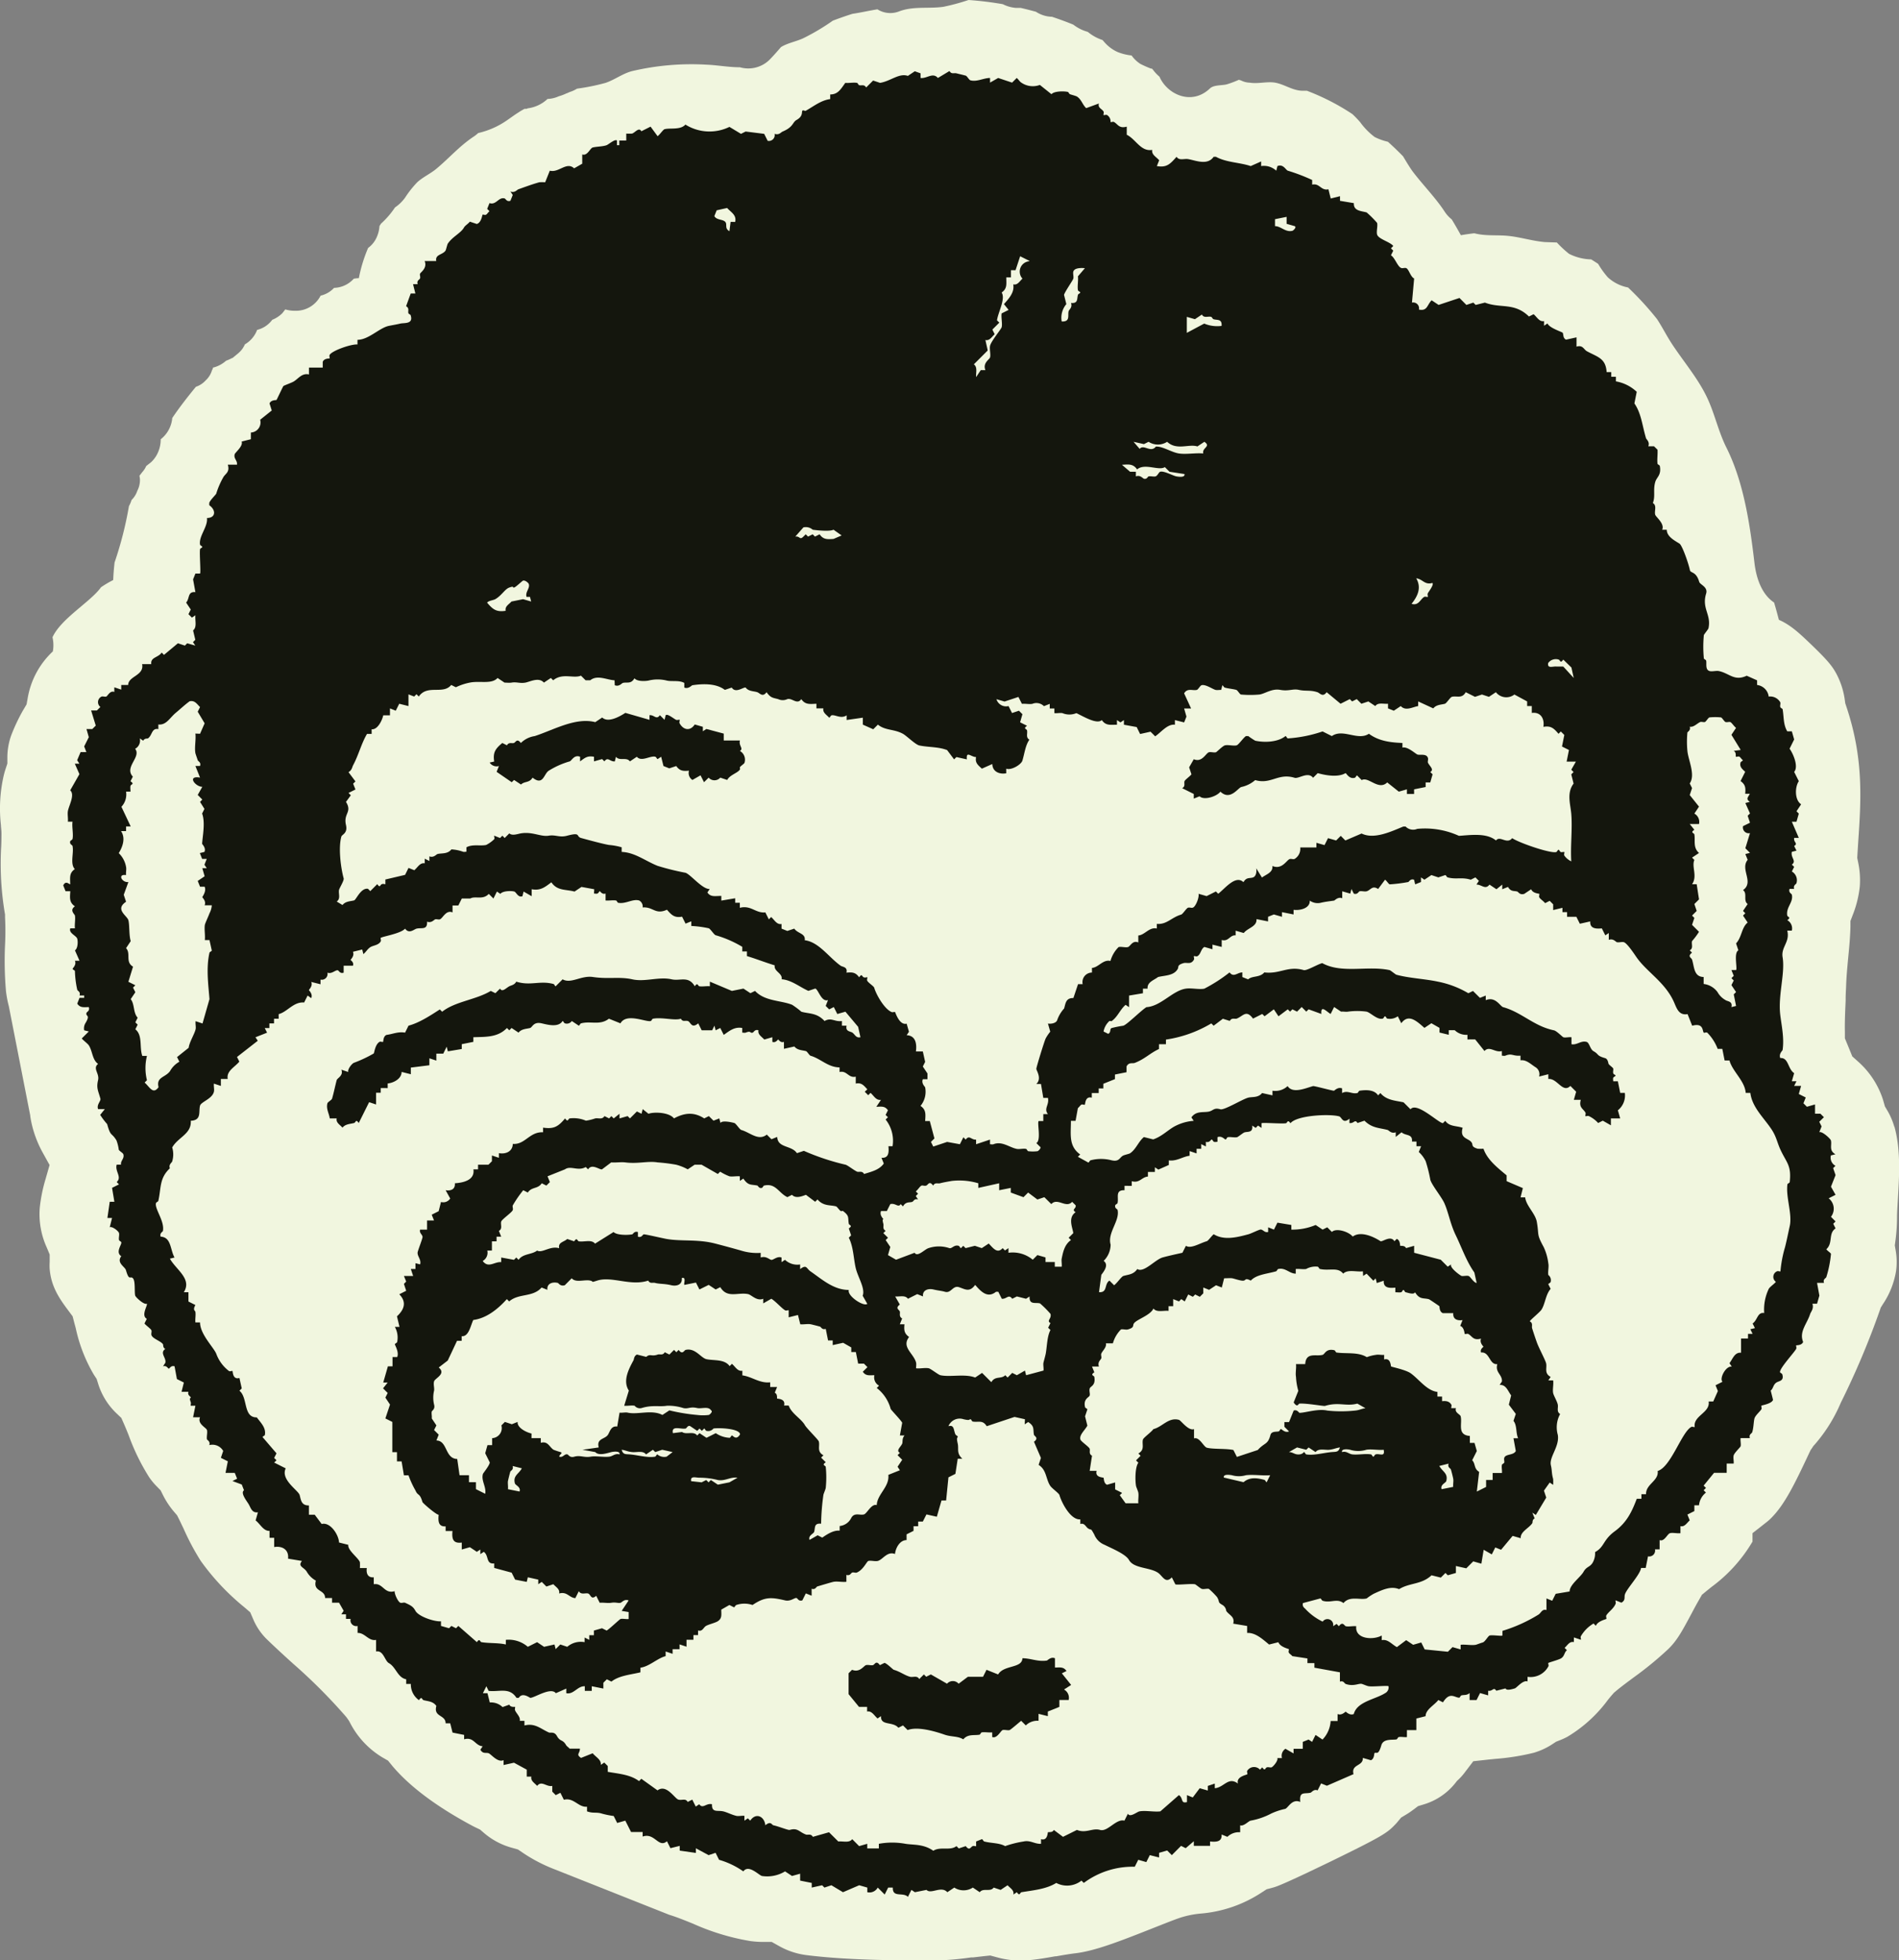
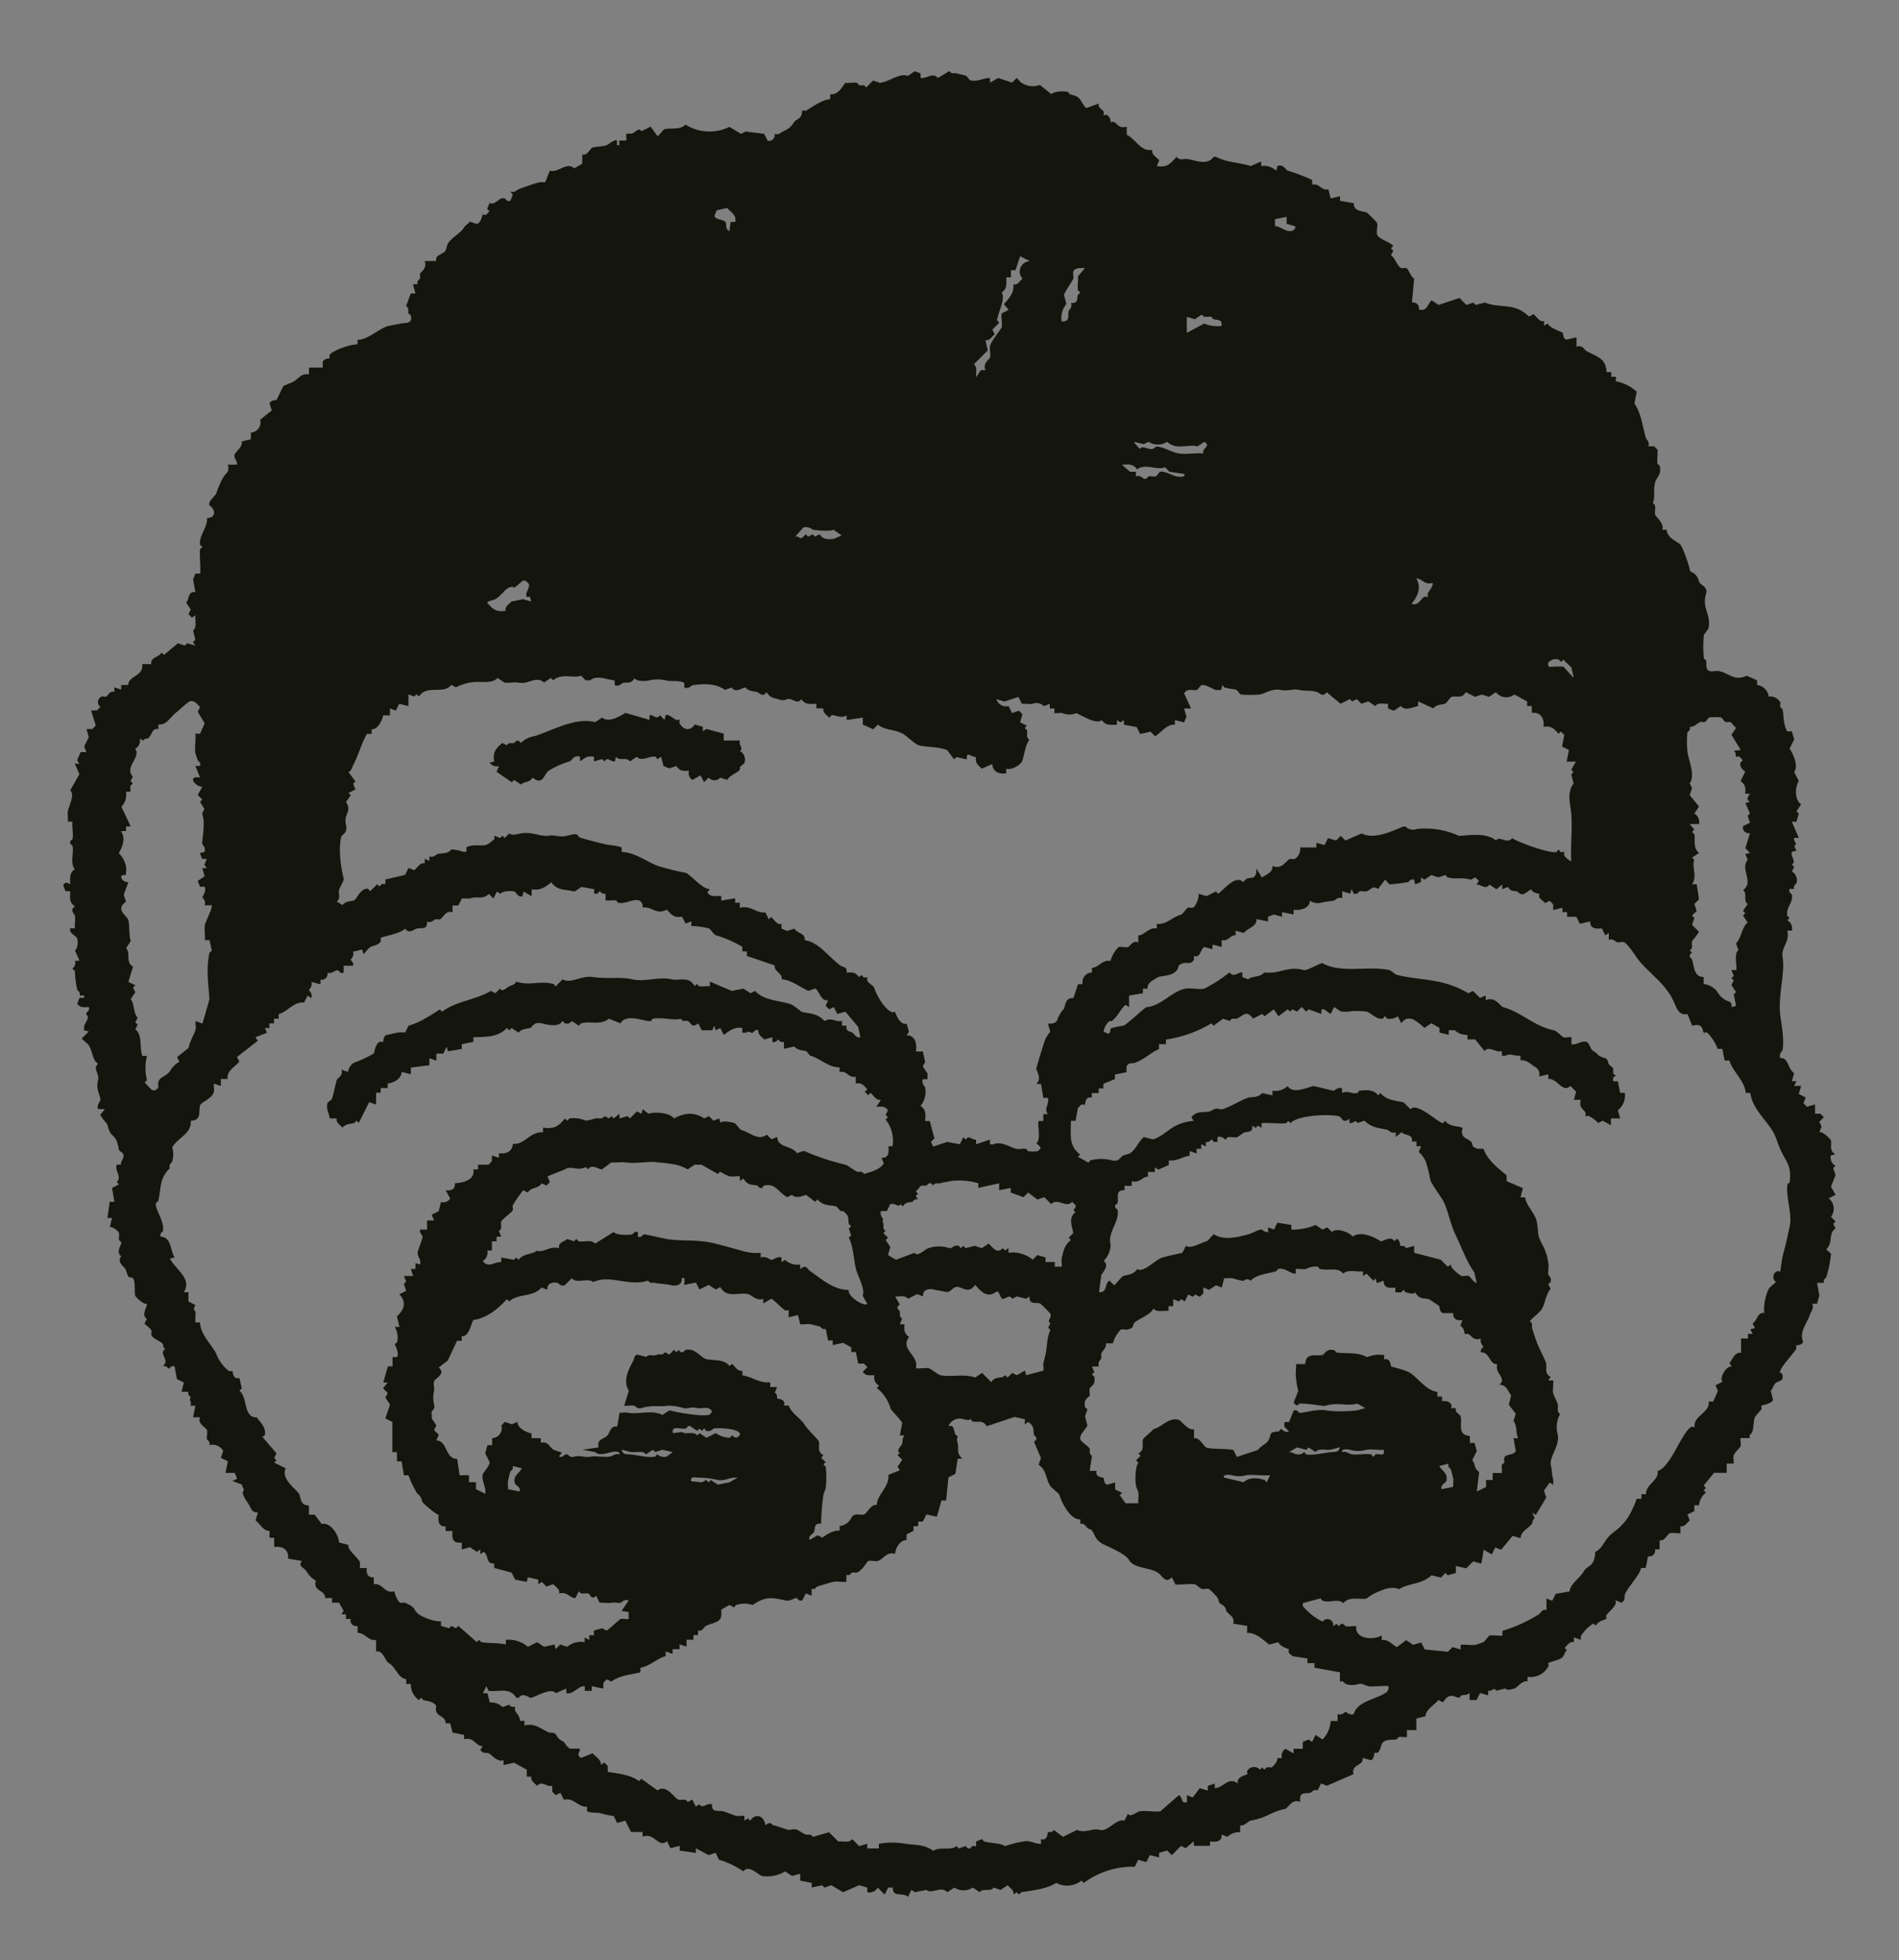
<svg xmlns="http://www.w3.org/2000/svg" viewBox="0 0 376.58 388.7">
  <rect x="0" y="0" width="376.58" height="388.7" fill="#808080" stroke="none" />
  <defs>
    <style>.cls-1{fill:#f1f6df;}.cls-2{fill:#14160d;}</style>
  </defs>
  <g id="Layer_2" data-name="Layer 2">
    <g id="Layer_1-2" data-name="Layer 1">
-       <path class="cls-1" d="M375.65,223.41a13.81,13.81,0,0,0-1.4-3.24l-.46-.78-.25-.87a13.88,13.88,0,0,0-.47-1.42,17.07,17.07,0,0,0-4.54-6.55l-1.21-1.08-.61-1.5-.86-2.09,0-1.3c-.05-1.92.07-4.4.15-6.15l0-.42c0-.85.06-1.68.09-2.45.06-1.89.24-3.76.41-5.59.21-2.13.39-4.06.45-6.19l0-1.16.41-1.08a21.49,21.49,0,0,0,1.44-5.74,16.89,16.89,0,0,0-.32-4.8l-.18-.89.05-.91.13-2.07c.58-8.58,1.13-16.69-2.35-27.06l-.21-.63-.09-.66a15.44,15.44,0,0,0-1.57-5c-.9-1.74-1.91-2.92-5.16-6.05-2.26-2.16-4-3.81-6.34-4.83-.3-1.15-.61-2.3-.95-3.43-2.22-1.46-3.48-4.38-3.89-7.83-.9-7.64-2.11-16-5.58-22.92-1.64-3.29-2.33-6.83-3.91-10.08-1.84-3.79-4.62-7-6.91-10.5-1.1-1.69-1.91-3.34-2.94-4.89A60.29,60.29,0,0,0,322.85,57a8.23,8.23,0,0,1-4-2,16.89,16.89,0,0,1-1.93-2.68c-.46-.31-.92-.6-1.39-.89h-.1a10.25,10.25,0,0,1-4.28-1.1,21.7,21.7,0,0,1-2.42-2.25h0L306.36,48c-2.7-.23-5.25-1.12-7.92-1.28-2-.13-4,.07-6.05-.46l-.12,0c-.85.11-1.7.22-2.57.38-.56-1-1.16-2.08-1.82-3.14a6.57,6.57,0,0,1-1.42-1.57c-1.73-2.65-4.29-5.27-6.23-7.81-.56-.73-1.32-2-2-3.13q-1.44-1.48-3-2.88a11.59,11.59,0,0,1-2.62-.94,13.61,13.61,0,0,1-2.88-2.94,21.68,21.68,0,0,0-1.55-1.61,45.5,45.5,0,0,0-9-4.62l-.78,0c-2.29,0-4-1.58-6.17-1.68-1.49-.07-2.92.31-4.43.07a4,4,0,0,1-1.7-.44l-.43-.13a19.57,19.57,0,0,1-2.35.89c-1,.28-2.61.08-3.39.83-3.63,3.46-8.47,1.18-10-2.33a8.15,8.15,0,0,1-1.27-1.35,1.89,1.89,0,0,0-.24-.26l-.18,0a21.66,21.66,0,0,1-2.1-.93A6.3,6.3,0,0,1,224.4,11a10.46,10.46,0,0,1-2.79-.69,7.6,7.6,0,0,1-2.47-1.8c-.07-.08-.29-.32-.5-.57a9,9,0,0,1-2.93-1.62,8.18,8.18,0,0,1-2.86-1.43q-2-.82-4.23-1.56a6.1,6.1,0,0,1-3.19-1c-1-.27-2-.53-3-.76-.33,0-.66,0-.93,0a6.88,6.88,0,0,1-2.63-.74,67.55,67.55,0,0,0-6.8-.83,42.94,42.94,0,0,1-5,1.35c-3,.42-6-.18-8.85.94A4.78,4.78,0,0,1,174,1.85c-1.7.27-3.31.65-4.95.89-1.3.41-2.59.86-3.9,1.36a43.64,43.64,0,0,1-5.75,3.43c-1.38.68-3.28,1-4.54,1.82,0,0-1.71,2-2.44,2.67a6,6,0,0,1-5.69,1.32c-2.2,0-4.5-.43-6.53-.51a51.55,51.55,0,0,0-14.86,1.27c-1.88.49-3.4,1.7-5.25,2.33a42.27,42.27,0,0,1-5.37,1.11l-.31.05a6.39,6.39,0,0,1-1.48.67,5.15,5.15,0,0,1-.68.29,6.21,6.21,0,0,1-.66.28,7.13,7.13,0,0,1-.78.26,5.9,5.9,0,0,1-2.23.53,7.06,7.06,0,0,1-4.33,1.9c1-.09-.38.2-.1,0a11.53,11.53,0,0,0-1.33.77c-.85.53-1.65,1.14-2.48,1.7a16.38,16.38,0,0,1-5.51,2.39,6.77,6.77,0,0,1-.87.69c-2.85,1.89-4.83,4.23-7.42,6.39-1.2,1-2.67,1.64-3.8,2.68a20.33,20.33,0,0,0-2.41,3.05,8,8,0,0,1-2,1.94,16.91,16.91,0,0,1-2.78,3.22l-.3.48a6.34,6.34,0,0,1-.76,2.64A5.23,5.23,0,0,1,73,49.16a29.17,29.17,0,0,0-1.84,6c-.33,0-.67.05-1,.1a5.48,5.48,0,0,1-3.91,1.82,5.27,5.27,0,0,1-2.67,1.54,5.5,5.5,0,0,1-5.12,3,6.58,6.58,0,0,1-1.89-.27l-.58.75a6,6,0,0,1-2,1.31,5.29,5.29,0,0,1-3,2,5.59,5.59,0,0,1-2.43,2.87,4.63,4.63,0,0,1-1.11,1.58l-.16.15-.06.05L46.09,71,46,71a7.83,7.83,0,0,1-1.16.52,6.18,6.18,0,0,1-2.42,1.33l-.14,0a4.35,4.35,0,0,1-.25.59,4.42,4.42,0,0,1-1.26,2,4.51,4.51,0,0,1-1.92,1.25c-1.64,2-3.21,4-4.69,6.19a6,6,0,0,1-2.29,4.22s0,.06,0,.09A6.34,6.34,0,0,1,31,90.35a5.88,5.88,0,0,1-1,1.26l-1,.79a4.66,4.66,0,0,1-.82,1.25c-.17.23-.34.45-.52.67l.09.64a4.63,4.63,0,0,1-.52,2.35,4.56,4.56,0,0,1-1.14,1.83,6.31,6.31,0,0,1-.52,1.22,72.24,72.24,0,0,1-2.85,11.17c-.13,1.16-.23,2.32-.27,3.48a20.47,20.47,0,0,0-2.43,1.44c-.06.07-.1.15-.16.22-2.16,2.81-7.81,6.07-9.45,9.69a7,7,0,0,1,.07,2.8,16.41,16.41,0,0,0-5,9.34l-.21,1.16L4.48,141a36.5,36.5,0,0,0-2.26,4.82,13.06,13.06,0,0,0-.76,4.46v1.12l-.35,1.06c-.16.48-.28.92-.39,1.39a29.24,29.24,0,0,0-.53,9.81l0,.18c.06.64.1,1,.1,1.41,0,0,0,2-.07,2.88A59.4,59.4,0,0,0,1,181.34l0,.27,0,.27a53.59,53.59,0,0,1,0,5.45,70,70,0,0,0,.18,9.14,21.91,21.91,0,0,0,.53,2.89l.05.2L6,221.2l0,.11.09.57a21.85,21.85,0,0,0,2.36,6.63L9.83,231l-.77,2.7a31.1,31.1,0,0,0-1.18,5.83,15.94,15.94,0,0,0,1.38,7.8l.59,1.41,0,1.52a10.75,10.75,0,0,0,0,1.36c.3,3.47,1.86,5.79,3.71,8.25L14.4,261l.35,1.35.27,1a30.84,30.84,0,0,0,3.6,9.24l.54.82.3.95a13.71,13.71,0,0,0,3.6,5.84l1,.95.56,1.27c.32.73.69,1.64.95,2.31a42.59,42.59,0,0,0,4,8.16,12.78,12.78,0,0,0,1.51,1.83l.77.79.5,1a16.58,16.58,0,0,0,2.2,3.29l.56.65.39.77c.18.36.37.76.55,1.15l.34.7a49.2,49.2,0,0,0,3.4,6.4,47,47,0,0,0,8.61,9.17l1.22,1.05.64,1.48A12.19,12.19,0,0,0,53,325.12c1.63,1.57,3.25,3.06,5.06,4.7l.08.07a108.49,108.49,0,0,1,10.39,10.4l.2.24.45.64.17.3a17.19,17.19,0,0,0,6.5,7l1.1.63.81,1c3.35,4,8.61,8,15.72,11.82.28.15.56.3.84.43l.88.42.74.64a14.29,14.29,0,0,0,5.69,3l1.09.31.94.64a31.19,31.19,0,0,0,6.12,3.21l22.94,9.1c1.18.35,2.7.94,4.78,1.79a46.05,46.05,0,0,0,11.33,3.42,19.8,19.8,0,0,0,2.46.17l1.75,0,1.52.85a14.77,14.77,0,0,0,5.27,1.75c7.88,1,17.23,1.06,24.75,1.08h.89a59.5,59.5,0,0,0,7.11-.61l.38,0,2.07-.24,1.34-.14,1.3.35a17.69,17.69,0,0,0,4.73.65q.87,0,1.77-.09c1.74-.16,3.44-.46,5.08-.75l.19,0c1.31-.23,2.57-.45,3.72-.59,3.84-.44,8.55-2.24,15.87-5.15l.18-.07c1.93-.76,3.76-1.49,4.88-1.86a18.69,18.69,0,0,1,3.94-.8,25.8,25.8,0,0,0,12.08-4.13l1.06-.69,1.16-.31.32-.09c.75-.23,2.25-.77,11.27-5.13,10.26-5,11.16-5.65,12.73-7.29.16-.16.32-.34.46-.51l.74-.89,1-.6a16,16,0,0,0,1.36-.92l1-.75,1.19-.36a12.6,12.6,0,0,0,6.21-4.23l.31-.4.37-.35a10.57,10.57,0,0,0,1.05-1.17l1.82-2.39,3-.33,1.39-.14a46.07,46.07,0,0,0,7.57-1.2,13.67,13.67,0,0,0,3.82-1.78l.64-.42.71-.28a14.09,14.09,0,0,0,1.53-.7,27.47,27.47,0,0,0,8-7.27c.3-.38.6-.74.89-1.07l.34-.39.39-.33c.93-.78,2.17-1.7,3.46-2.66A69.2,69.2,0,0,0,330.8,327c1.7-1.64,2.69-3.42,4.45-6.71l.31-.58c.4-.76.91-1.7,1.29-2.36l.66-1.15,1-.82.88-.71a30.19,30.19,0,0,0,8.14-9V304l2.69-2.11a9.57,9.57,0,0,0,1.17-1.05c2.55-2.62,4.5-6.57,7.4-12.77l.26-.54.29-.41.24-.38.35-.39a31,31,0,0,0,5.11-8.22A159.78,159.78,0,0,0,372.71,260l.26-.74.41-.66A16.53,16.53,0,0,0,376,252a13.22,13.22,0,0,0-.07-4l-.18-1.06.14-1.06a36.08,36.08,0,0,0,.3-4.49c0-.77.06-1.85.16-3.47.29-4.93.59-10-.68-14.54" />
      <path class="cls-2" d="M182.55,14.54v.92c1.24.17,2.42-1.18,3.44,0l2.3-1.38c.38.69.91.34,1.38.46s1.22.29,1.84.46c.25.07.66.85.92.92,1.31.36,2.6-.46,3.9-.46v.92l1.61-.92,2.76.92.92-.92c.32.24.61.75.91.92a4,4,0,0,0,3.68.46l2.3,1.84c.5-.61,2.4-.64,3.21-.46.17,0,.27.38.46.46s1.17.33,1.38.46c.9.57,1.1,1.63,1.84,2.3l2.52-.92c-.27.89.62,1.06.92,1.6.12.22-.08.61,0,.69s.48-.12.69,0a1.46,1.46,0,0,1,.69,1.38c.09.09.47-.12.69,0,.78.44,1,1.35,2.53.92v1.61c1.79.86,2.78,3.4,5.05,3-.17.95.79,1.37,1.38,2.06l-.46,1.15c2,.36,2.68-.47,3.91-1.84.52.81,1.46.33,2.29.46,1.5.25,3.83,1.32,5.06-.46h.46c2.06,1.14,4.69,1.1,6.89,1.84l2.07-.92v.92a3.59,3.59,0,0,1,3,.92l.23-.92c1.17-.48,1.66.8,2.07.92a36.21,36.21,0,0,1,4.82,1.84v.92c1.48-.35,1.74,1.26,3.22.92l.46,1.83,1.84-.46v.92l2.75.46c-.11,1.56,1.47,1.54,2.53,1.84a20.23,20.23,0,0,1,2.07,2.07c.17.61-.17,1.68,0,2.3.25.93,2.63,1.47,3.21,2.29l-.46.46.46.46-.46.92c.78.45,1.33,2.31,2.07,2.53.28.08.64-.08.92,0,.55.15.87,1.73,1.61,2.07L280,60a1.16,1.16,0,0,1,1.38,1.38c1.7.35,1.59-.92,2.52-1.84l1.38.92,4.14-1.38,1.37,1.38,1.38-.46.46.46,1.84-.46c3.1,1.21,5.82-.09,8.73,2.76l.92-.46c.69.58,1.11,1.54,2.07,1.37v.92l.68-.46c.39.91,2.79,1.64,3,1.84s0,1.09.69,1.38l2.07-.46v1.84c1.27-.38,1.42.57,2.07.92,2.08,1.14,3.73,1.36,3.9,4.13h.92v.92h.92v.92a8,8,0,0,1,4.13,2.07l-.46,2.3c1.38,2,1.55,4.4,2.3,6.89.09.28.79.72.46,1.61H328l.69.68c.07.9-.11,1.89,0,2.76,0,.17.42.28.46.46.34,1.88-.64,2.18-.92,3.22-.44,1.61.07,2.77-.46,4.13.85.52.26,1.56.46,2.3.13.48,1.94,1.8,1.38,3h.92c0,1.37,1.59,2.16,2.52,2.75.56.36,1.86,4.13,2.07,5.29.18.61,1.23.19,1.84,2.29.16.56,1.76,1,1.38,2.3-.93,3,1.05,4.15.46,6.89,0,.16-.89,1.22-.92,1.38a24.27,24.27,0,0,0,0,4.59c0,.17.41.28.46.46.13.58-.23,1.82.69,2.07.49.14,1.29-.11,1.83,0,2.08.43,3.07,2.08,5.52.92l2.06.92v.92a2.63,2.63,0,0,1,2.3,2.3,2.29,2.29,0,0,1,2.3,1.14c.08.29-.09.65,0,.92s.43.29.46.46c.27,1.54.11,3,.92,4.37h.91l.46,1.61-.91,1.83c.82,1.16,1.78,3.61.91,4.6l.92,1.84c-.79,1.16-.85,3.71.46,4.59l-.92,1.38.46.46-.46,1.61h-.92l1.38,3.21h-.92c-.16.92.85,1.06,0,1.61l.46.92-.92.23c-.28,1.17,1,1.81,0,2.53l.46.45-.46.92a2,2,0,0,1,.92,2.3c0,.21-.71.4-.46,1.15h-.91c-.26.75.41.94.45,1.15.35,1.52-1.2,2.49-.91,4.13.05.31.88.33,0,.92a1.87,1.87,0,0,1,.91,2.07h-.91c.58,2.28-1.26,3.24-.92,5.28.53,3.22-.95,7.57-.46,11.49.24,2,.81,4.53.46,6.89,0,.14-.81.78-.46,1.61,1.66-.12,1.47,2.16,2.75,3l-.46,1.6h.92l-.46.92h1.38l-.46,1.61,1.38.69-.46,1.15.69.69,1.61-.46v1.84H361l.69.69-.92.91.46.92-.46,1.15c.54-.27,2.2,1.27,2.3,1.61.25.94-.45,2,.91,2.76l-.91.23a1.85,1.85,0,0,0,.91,2.06l-.46.46L364,233l-.91,2.3.91,1.61-1.37.69a2.62,2.62,0,0,1,.46,3.67l.91.92-.46.46.46.92c-1.5,1-.45,2.88-1.83,4.13.19.31.85.7.92.92a22.29,22.29,0,0,1-.92,4.6c-.1.27-.71.39-.46,1.15h-1.38l.46,2.52-.46,1.61h-.92c.33,1-.31,1.59-.46,2.07-.61,1.92-2.22,3.49-1.38,5.51-.28.73-1.32.63-1.38.69s.12.47,0,.69c-.42.76-3.22,3.76-3.21,4.59,0,.15.4.27.46.46.38,1.33-.63,1.28-1.15,1.61-.69.44-.6,1.15-1.15,1.61l.46,1.84c-.29.79-2.2,1.05-2.3,1.15s.12.47,0,.69c-.23.42-1.21,1.23-1.38,1.83s-.18,2-.46,2.76c-.09.27-.7.39-.45,1.15h-1.84c-.08.5.11,1.18,0,1.61,0,.15-1.26,1.32-1.38,1.83s.06,1.1,0,1.61h-1.38v1.84H339.9l-2.06,2.53.46.46-.46.46.46.46a3.64,3.64,0,0,0-1.38,2.52H336v1.15l-1.38.69.46,1.15c-.61.55-1,1.33-1.84,1.15V304c-.63.09-1.53-.15-2.07,0s-1.11,1.74-2.06,1.37v1.84h-.92a1.16,1.16,0,0,1-1.38,1.38l-.46,2.3h-.92c-.17,1.34-2.89,4.15-3.21,5.28-.16.55.17,1.13-.69,1.61l-1.15-.46c-.08.08.1.44,0,.69-.42,1-1.46,1.62-1.84,2.3-.12.21.09.6,0,.69s-1.74.44-2.07,1.37l-.46-.46a7,7,0,0,0-2.52,2.53c-.12.22.08.59,0,.69l-1.38-.46v.92c-.88-.18-1.23.6-1.84,1.15l.46.46c-.56.46-.45,1.16-1.15,1.61-.45.29-2.43.82-2.53.92s.13.47,0,.68a4,4,0,0,1-4.13,2.07v.92c-.9-.35-2.15,1.27-2.53,1.38-.64.18-1.64.48-1.83,0l-1.84.46c-.55-.84-.69.16-1.61,0v.92l-1.61-.46-.69,1.38h-1.38V335.7c-.6.51-1.1.32-1.6.46-.19,0-.31.46-.46.46-.89,0-1.87-1.27-3.22.92l-.92-.46c-.83,1.06-2.52,1.88-2.53,3.21l-1.83.46v2.3H279v1.38c-.52.06-1.14-.1-1.61,0-.18,0-.28.42-.46.46-.84.16-2.6-.2-3,1.15-.66,2.27-1,1.2-1.38,1.6-.06.06,0,1.1-.69,1.38l-1.61-.46c.12,1.69-2.36,1.19-1.84,3.22l-5.28,2.3-1.15-.46-.69,1.38c-.76-.31-1.18.4-1.38.45-1.18.32-2.31-.37-2.06,1.84-1.66-.71-2.41,1.22-3,1.38a13,13,0,0,0-2.76.92A14,14,0,0,1,248,361c-.43.09-1.37,1.18-2.07.92v1.38a3.28,3.28,0,0,0-2.53.91l-1.15-.46c.1,1.43-1,1.51-2.29,1.38V366h-3.22v-.92l-1.61,1.38-.92-.46-1.83,1.84-.92-.92-1.61.46v.92l-1.84-.46-.69,1.38-1.6-.46-.69,1.38a16.22,16.22,0,0,0-10.11,3.21l-.46-.46a4.61,4.61,0,0,1-5,.46c-2,1.25-4.63,1.46-6.9,1.84-.3.05-.32.89-.91,0l-.69.46c.17-.87-.6-1.23-1.15-1.84l-1.38.92-1.38-.46c-.66.94-2.09,0-2.76.92l-1.37-.92a3.37,3.37,0,0,1-3.68,0l-1.38.92c-1.21-1.34-3.22.47-4.13-.46l-2.3.46-.69-.46-.69,1.38c-1-1-3.07.24-3-1.84h-.92l-.69,1.38-1.38-1.38a1.87,1.87,0,0,1-2.07.92v-.92l-1.61-.46-3.21,1.38-2.3-1.38-1.38.46-.46-.46-2.06.46v-.92l-2.3-.46v-1.37l-1.61.45-1.38-.91a6.83,6.83,0,0,1-4.59.91c-.63-.17-2.64-2.36-3.68-.91a16.31,16.31,0,0,0-4.82-2.3l-.69-1.38-1.38.46L138,366.48v.92l-3.21-.46V366l-1.84.46-.69-1.38c-1.68,1.45-2.43-1.78-4.82-.92v-.91h-2.3L124,361l-1.61.46-.69-1.38a17.84,17.84,0,0,1-2.29-.46c-1.18-.38-1.71,0-3-.46v-.92c-1.74.16-2.61-1.88-4.59-1.38l-.69-1.38-.92.46-.69-.69v-1.14c-1.14.26-2.11-1.14-3,0-.55-.61-1.32-1-1.15-1.84h-.91v-1.38l-2.53-1.38-2.07.46V349c-1.2.56-2.48-1.23-3-1.38s-1.12.18-1.6-.69l.46-.68c-1.51-.09-1.75-1.93-3.68-1.38V344l-2.3-.46-.46-1.84h-.91c0-1.74-2.45-1.2-1.84-3.44-.66-.94-1.63-.91-2.53-1.15-.35-.1-.32-.88-.92,0a3.82,3.82,0,0,1-1.61-3.22h-.92v-.92c-1.72-.33-2-2.4-3.44-3.21-.82-.46-1.08-2.6-2.53-2.3v-2.3c-1.51.29-2.21-1.44-3.67-1.38v-1.38A1.15,1.15,0,0,1,69.53,321h-.92v-.92h-.92l.46-.69-.92-1.61H65.85v-.92H64.47c0-1.74-2.44-1.2-1.83-3.45a4.68,4.68,0,0,1-1.84-1.83c-.63-.89-1.79-1-.92-2.07l-2.76-.46c.21-1.72-1.09-2.58-2.75-2.3v-1.83h-.92v-1.38c-1.18.08-1.84-1.35-2.76-2.07l.46-1.61c-1.21.18-1.43-.93-1.84-1.61s-1.68-2.25-.92-2.75l-.45-1.15-1.84-.69.92-.46-.46-1.15H44.72l.46-2.3-1.38-.69.46-1.37a2.46,2.46,0,0,0-2.76-1.15c.26-.74-.42-1-.46-1.15-.1-.56.14-1.35,0-1.84s-1.95-1.21-1.37-2.53H38.29l.46-2.29h-.92c-.08-.08.09-.43,0-.69-.4-1.09,0-.67,0-.92s-.71-.45-.46-1.15H36l.46-1.84-1.38-.69-.46-2.52c-.69-.26-1,.46-1.15.46s-.45-.72-1.15-.46l.46-.69c.27-1-1.19-1.94,0-2.76-.51-.23-.38-.8-.46-.92-.41-.65-2.09-1.11-2.29-1.84-.08-.28.08-.63,0-.92s-1.12-1-1.38-1.37l.46-.92c-1.22-.66.25-2.74,0-3-.55.27-2.2-1.27-2.3-1.61-.19-.7.08-2.9-.46-3.44s-.73.66-1.38-1.61c-.18-.66-1.92-1.44-.92-2.76-1.22-.79.13-2.29,0-2.75-.05-.19-.42-.29-.45-.46-.09-.43.1-1,0-1.38s-1.33-1.38-1.84-1.15l.46-1.84h-.92l.46-3.21h.92l-.46-2.76,1.38-.69-.46-.46c1.11-1-.4-2.13,0-3.45H24c-.13-.8.72-1.19.46-2.06-.07-.26-.84-.67-.91-.92a7.87,7.87,0,0,0-.46-1.84c-1-1.64-1.13-.62-1.84-3.22a14.3,14.3,0,0,1-1.38-1.83l.92-1.15H19.45c-.33-.88.59-1.59.46-2.07-.46-1.65-.83-2.08-.46-3.68.31-1.33-1.13-2.3,0-3.21-1.17-.82-1.09-2.54-1.84-3.68-.24-.37-1.38-1.21-1.38-1.38l1.38-1.37-.92-.23a2,2,0,0,1,.23-1.38c1.11-1.81,0-1.3.23-2.07.07-.23.71-.4.46-1.15-.95,0-1.71.2-2.29-.69l.45-1.15h.92v-.46h-.92c.25-.75-.36-.87-.45-1.14a18.9,18.9,0,0,1-.46-3.68c0-.18-.46-.31-.46-.46s.81-.78.46-1.61h.91l-.91-2.06c.56-.36.63-1.67.46-2.3s-1.75-1.11-1.38-2.07h.92c-.1-.8.13-1.77,0-2.53-.06-.29-1.14-1.06,0-1.83-1.16-.78-1-1.7-.92-3H13l-.46-1.15c.52-1.11,1.28-.11,1.38-.23,0-1.29-.24-2.21.92-3-1-1.05-.15-3.2-.46-4.59,0-.18-.63-.31-.46-.92.05-.18.42-.28.46-.46.21-.95-.15-2.4,0-3.44h-.92c.07-.67-.1-1.44,0-2.07.17-1.08,1.46-3.26.46-4.14l1.83-3.21-.91-2.07h.91l-.45-.69.68-1.61h1.15L16.69,148l.92-1.83-.46-1.61H18.3l.69-.69-.92-3h1.15l.69-.69a1.21,1.21,0,0,1,.23-2.06c.28-.09.64.08.92,0s.74-1.26,1.61-.92v-.92l1.37.46v-.92h1.38c0-1.77,3.22-1.84,2.76-4.14H30c-.19-1.39,1.38-1.26,2.06-2.29l.46.46,2.76-2.3,1.38.46.46-.46,1.61.46-.46-.69.46-.46L38.29,125c.82-.66.35-1.94.46-3l-.69.46-.69-.68.46-.92-.92-1.38c.74-.8.25-2.24,1.84-2.07l-.46-2.53.46-1.15h.92c.18-.18-.14-4,0-4.82,0-.18.45-.31.45-.46s-.42-.28-.45-.46c-.29-1.68,1.59-3.54,1.37-5.28,1.74,0,1.85-1.56.46-2.53v-.46c.15-.54,1.34-1.67,1.38-1.84a16.1,16.1,0,0,1,1.38-3.21c.41-.77,1.36-1,.92-2.53H47c.11-.84-.71-1.21-.46-2.07.11-.38,1.71-1.6,1.38-2.52l1.83-.46V85.76a2,2,0,0,0,1.84-2.53l2.3-1.84L53.45,80c.28-.74,1.32-.64,1.38-.69s1.26-2.64,1.37-2.76,1.66-.66,2.07-.92c.91-.56,1.62-1.71,3-1.38V72.89H64V71.75c.28-.74,1.31-.64,1.37-.69s-.12-.48,0-.69c.49-.85,4.26-2.17,5.52-2.07v-.92c2.19,0,4.35-2.37,6.2-2.76.84-.17,1.54-.28,2.3-.46s2.6.15,2.06-1.6c0-.19-.4-.28-.46-.46-.13-.43.24-1-.46-1.38l.92-2.53h.92l-.46-1.84h.92c-.24-.75.34-.85.46-1.14s-.08-.63,0-.92,1.5-1.1.92-2.53h2.3c-.27-1.34,1.28-1.21,1.84-2.07.12-.2.33-1.19.45-1.38.92-1.38,2.59-2.08,3.22-3.21.21-.38.86-.75,1.15-1.15l1.38.46c.92-.27,1.06-1.76,1.15-1.84s.47.12.69,0,.43-.51.68-.69l-.46-.46.46-1.15c1.32.46,1.81-1.27,3-.92.24.08.4.71,1.15.46l.46-1.15-.46-.68c.89.31,1.28-.35,1.61-.46,1.36-.48,2.74-1,4.13-1.38a11,11,0,0,1,1.15,0l.92-2.3c1.77.49,3.32-1.87,4.82-.46l1.61-.92V30.62c1,.37,1.56-1.23,2.07-1.37.69-.19,2-.18,2.76-.46.4-.15,1.69-1.3,2.06-.92v.92h.46v-.92h1.38V26.49a11,11,0,0,0,1.15,0c.61-.2,1.37-1.35,1.84-.46l1.83-.92L130.4,27c.41-.26,1.09-1.3,1.38-1.38,1.1-.3,3.16.2,4.14-.92a9,9,0,0,0,8.73.46l2.29,1.38.92-.46,3.68.46.69,1.38a1.15,1.15,0,0,0,1.37-1.38c.91.29,1.22-.29,1.61-.46,2.18-.92,1.9-1.82,2.76-2.3,1.36-.76.95-1.64,1.15-1.83s.47.12.69,0c1.52-.85,3-2.07,4.82-2.3v-.92c1.57,0,2.11-1.09,3-2.3.73.08,1.61-.12,2.29,0,.18,0,.28.41.46.46.47.13,1-.22,1.38.46l1.38-1.38,1.38.46c2.06-.32,3.8-2,5.51-1.38l1.38-.92ZM145.79,44c.3-1.36-.77-1.86-1.6-2.76l-2.07.46-.46,1.15c.5.92,2,.53,2.3,1.38.16.53-.18,1.13.69,1.61l.23-1.84ZM255.14,43l-2.3.46v1.38c1.18,0,2.1,1.28,3.45.92.12,0,.91-.69.46-.92l-1.61-.46Zm-51,8.73-1.84-.92-.91,2.76h-.92V55h-.92c0,1.29.23,2.21-.92,3,.82,1.26-.7,3.88-.92,5.52l.46.45-1.38,1.38.46.92c-.61.55-1,1.33-1.84,1.15l.46,2.07-2.75,2.75c.77.57.38,1.61.45,2.53l.92-1.38h.92c-.58-1.42.81-2.11.92-2.52.17-.61-.14-1.64,0-2.3.19-.89,2.19-3.29,2.3-3.68.19-.7-.14-1.94,0-2.75l1.38-.69-.92-1.15c1-1.14,2.13-2.34,1.84-3.91.87.18,1.22-.59,1.83-1.14a2.06,2.06,0,0,1,1.38-3.45m11,1.38c-.67-.07-2.1-.1-2.3.69-.1.4.11,1,0,1.38s-1.58,2.44-1.84,3.21l.46,1.84a4.19,4.19,0,0,0-.92,3.44c1.78.1,1.14-1.27,1.38-2.06.09-.29.79-.73.46-1.61,1.44.12,1.15-.76,1.38-1.61.05-.19.46-.31.46-.46s-.43-.28-.46-.46c-.14-.83.1-1.88,0-2.75Zm27.1,11.48c.14-1.49-.86-1.13-1.6-1.37-.19-.06-.28-.41-.46-.46-.61-.18-1.42.32-1.84-.46l-1.38.92-1.61-.46V66l3.45-1.84a6.63,6.63,0,0,0,3.44.46M238.6,89.89c-.23-1.16,1.62-1.34.23-2.29l-1.38.92c-1.7-.55-4.12.85-6-.92a3.37,3.37,0,0,1-3.68,0l-.92.46-2.06-.46L226,89c.81-1,2.17.87,3.22-.45,1.35-.08,3.12,1.16,4.6,1.37s3.3-.15,4.82,0M234.92,94l-3-.46-.92-.92c-1.24.78-4-.85-5.51.46-.78-1.16-1.73-1-3-.92l1.61,1.38h1.15v.92c.87-.34,1.35.39,1.6.46.61.16.75-.43.92-.46.43-.09,1,.1,1.38,0s.66-.85.92-.92c.76-.22,2.51.79,3.22.92.39.07,1.75.28,1.6-.46m-77.18,12.4c.93-.16.85.76,1.61,0l.46-.46.46.46.92-.46.45.46.92-.46c.74,1.07,1.52,1,2.76.92l1.61-.69-1.61-1.14c-.68.36-2.95.17-4.13,0a2.07,2.07,0,0,0-1.84-.46Zm126.34,9.19c-1.54.45-1.91-.77-3.21-.92,1.09,1.85.31,3.53-.92,5.06,1.43.43,1.73-.94,2.52-1.38.22-.12.61.08.69,0s-.1-.44,0-.69,1.29-1.71.92-2.07m-179.63,2.76c-.31-.95.7-1.68.45-2.53-.07-.26-.74-.81-1.14-.69-.15,0-1.5,1.38-1.84,1.38s.17-.39-.92,0c-.87.32-1.5,1.58-2.76,2.3-.34.2-1.39.31-1.61.69,1.13,1.34,1.84,1.9,3.68,1.61-.18-.88.6-1.23,1.15-1.84l2.3-.46,1.6.46-.23-.92Zm207.66,16.08-.46-2.07L310,130.78c-.59.89-.61.06-.92,0a1.86,1.86,0,0,0-2.07.69c-.2,1.15.89.63,1.61.69.46,0,.93,0,1.38,0Zm-190.21.46c-1.53-.07-3.43-1.15-4.82,0h-.92l-.92-.92c-1.47.62-3.68-.6-5.51.92l-.46-.46-1.38.92c-1-1.15-2.75-.17-3.67,0-1.1.2-1.73-.18-2.76,0-.42.07-.93,0-1.38,0l-1.38-.92c-1.18,1.3-3.51.51-5.51.92a11.34,11.34,0,0,0-2.76.92l-.92-.46c-1.61,2-4.73-.17-6.43,2.3l-.46-.46-.46.46L81,137.68V140l-1.83-.46-.69,1.38-1.15-.46v1.38H76c-.22,1-1.12,2.89-2.3,2.76v.92h-.92c-1.14,1.93-1.66,4.18-2.75,6.2-.2.37-.23,1-.92,1.38l1.38,1.84-.46.45.46,1.15-1.38.69.46.46L68.61,159c1.29,2.08-.55,2.25,0,4.59.38,1.65-.8,1.86-.92,2.3-.62,2.24-.11,6.19.46,8.27.12.42-.84,1.92-.92,2.3-.15.74.37,1.72-.46,2.3l1.15.69c.6-.77,1.61-.73,2.3-.92.42-.12,1.33-2.53,2.75-2.3l.46.46,1.38-1.38c.6.85.53.14.92,0s.61.08.69,0v-.92l3.91-.92.68-1.38,1.15.46c.69-.58,1.12-1.54,2.07-1.37v-.92l.92.46v-.92c.87.33,1.36-.4,1.61-.46.79-.21,2,.05,2.75-.92a8,8,0,0,1,2.3.46c.2.08.47,0,.69,0V168c1.22-.66,2.73-.21,3.91-.46a6.55,6.55,0,0,0,1.6-1.15c.12-.21-.08-.59,0-.69l1.15.46.46-.46.46.46.92-.92c.56.54,1.7.1,2.3,0,2.29-.38,3.94.72,5.51.46,1.39-.23,2.13.42,3.68,0,2.79-.74,1.67.16,2.75.46,1.67.46,4.38,1.19,5.52,1.38a12.84,12.84,0,0,1,2.52.46v.92c2.62.1,4.67,1.78,7.12,2.76a50.57,50.57,0,0,0,5.52,1.37c1,.29,3.37,3.32,4.82,3.22l-.46.69c.66,1,1.65.66,2.76.69v.92l2.75-.46V179h.92V180c2.24-.57,3.11,1.11,5.06.91l.69,1.38.46-.46c.68.59,1.11,1.55,2.06,1.38v.92l1.15.46,1.38-.46c.68,1,2.27.93,2.07,2.3,2.79.34,4.78,3.39,7.12,5.05.37.27,1.43.2,1.15,1.38,1.17-.12,1.83-.06,2.52.92.6-.85.53-.14.92,0s.61-.08.69,0-.12.47,0,.69c.24.43,1.29,1.07,1.38,1.38.4,1.37,2,4.21,3.45,4.82.24.1.6-.08.68,0s.86,2.69,2.3,2.3l.46,1.61-.46.68c1.75.08,2.05,1.62,1.84,3.22H183l.46,2.07-.46.92.92,1.38v1.14H183c-.35.84.44,1.48.46,1.61a4.4,4.4,0,0,1-.92,3.68c1.15.77,1,1.69.92,3h.92l.92,3.45-.69.69.46.92,2.75-.92,2.53.46.69-1.38.46.46c.73-1,1.11.1,2.06,0v.92l2.76-.92v.92c.22,0,.49.08.69,0,1.68-.67,3.12.61,4.6.92.54.11,1.28-.11,1.83,0,.18,0,.29.43.46.46a7.55,7.55,0,0,0,1.84,0c.12,0,.91-.69.46-.92l-.69-.69c1-.53.13-4,.46-4.37h.92v-1.37h.92c-.89-1.1.31-1.83,0-3.22h-.92l-.46-2.76h-.92c1.15-1.08,0-2.67,0-3s1.53-5.29,1.84-6a8.42,8.42,0,0,1,.92-1.37l-.46-1.61c.62.12,1.66-.08,1.84-.69a6.77,6.77,0,0,1,1.37-2.3c.3-1,.31-2.09,1.84-2.07l.92-2.75h.92a1.89,1.89,0,0,1,1.84-2.3v-.92c1.29-.08,2.18-1.73,3.67-1.38a6.19,6.19,0,0,1,1.61-2.75c.5-.14,1.34.13,1.84,0s.9-1.41,2.07-.92v-1.38c1.29-.09,2.18-1.73,3.67-1.38v-.92c2,.16,2.87-1.27,4.82-1.84.33-.09,1.05-1.28,1.38-1.37s.64.08.92,0c.6-.17,1.34-2.11,1.15-2.76l1.61.46,1.84-.92.46.46c1.41-1.12,3.46-3.78,5-2.3.59-1,1.13-.72,1.84-.92s.81-1.23.69-1.84l1.14,1.84c.87-.65,2.22-1,2.07-2.29,1.94.81,2.83-1.21,3.45-1.38.28-.08.63.08.92,0a2.33,2.33,0,0,0,1.15-2.3h3.21v-.92l1.61.46.69-1.38,1.61.46.92-.92.91.92,3.22-1.38c2.5,1.24,5.95-.44,8.27-1.38h.46a2.08,2.08,0,0,0,2.3.46,16.19,16.19,0,0,1,8.27,1.38c2.09-.12,5.44-.67,7.35.92.8-1.05,2.16.86,3.21-.46,1.39.94,7.61,3.08,8.73,2.76.19-.06.31-.46.46-.46s.26.39.46.46.61-.08.69,0-.12.47,0,.69a3.56,3.56,0,0,0,1.38,1.15c-.19-3.07.25-6.39,0-9.42-.16-1.9-.95-4.14.46-6l-.46-1.83.46-.46-.46-.46.92-1.61h-1.84l.46-2.3-1.38-.69.46-2.29-.69-.69-.46.46c-.92-1.07-1.48-1.65-3-1.38.27-1.66-.58-3-2.3-2.76V140h-.92v-.92l-2.53-1.37a2.62,2.62,0,0,1-3.67-.46l-1.38.92-1.38-.46-1.38.46-1.84-.92c-.76,1.36-1.81.66-2.75.92-.33.08-1.05,1.28-1.38,1.37-.68.2-1.7.15-2.3.92l-3-1.38V140c-1.11.18-2.47,1.06-3.45,0l-1.38.92-1.15-.46v-.92c-.92.08-2-.31-2.52.46l-1.38-.92-1.38.46-.92-.92-.92.46-.46-.46-1.83.92-2.76-2.29c-.79,1.09-1.35.15-1.84,0-1.43-.47-2.3-.16-3.67-.46-1.21-.27-2,.31-3.68,0s-3,.75-4.13.92a20.54,20.54,0,0,1-3.68,0c-.25-.07-.66-.85-.92-.92-.61-.18-1.7-.27-2.3-.46-.16-.05-.27-.34-.46-.46l-.23.92c-.37,0-.84.08-1.14,0-.6-.17-2-1.16-2.76-.92-.26.07-.67.85-.92.92-.81.22-1.88-.44-2.53.69l1.38,3h-1.38l.46,1.61-.46,1.15-1.83-.46v.92c-1.47-.18-2.67,1.44-3.91,2.3l-.92-.92-2.07.46-.68-1.38-2.53-.46v-.92l-.69.46-.69-.46v.92c-1.29,0-2.21.23-3-.92-1,.92-3.66-.74-5.05-1.38a3.57,3.57,0,0,1-2.76,0c-.47-.09-1.09.06-1.6,0v-.92h-.92v-.92l-1.15.46a2.1,2.1,0,0,0-2.3-.46c-.63.11-1.4-.07-2.07,0l-.69-1.37-2.75.91-1.61-.46A2,2,0,0,0,200,140l.69,1.38,1.37-.46.69.69-.46,1.61,1.38.69c-.88.59-.05.61,0,.92.12.69-.28,1.38.46,1.84-.79,1.12-.95,2.69-1.38,4.13-.24.82-2.25,2-3.21,1.61v.92c-1.43.25-2.73-.37-2.76-1.84l-2.07.92c-.78-.72-1.38-1.15-1.15-2.3-1,0-2-1.33-1.83.46l-2.07-.46-.46.46-1.38-1.84c-1.71-.68-3.79-.55-5.51-.92-.77-.16-2.48-1.87-3.22-2.29-1.77-1-3.52-.63-5-1.84l-.92.92-2.07-.92v-1.38l-3.21.46v-.92c-1.16.76-2.29-.2-3,0-.19.06-.31.46-.46.46-.55-.61-1.32-1-1.15-1.84h-1.38v-.92c-1.29.05-2.21.24-3-.92-.82,1.2-1.81-.27-2.76,0a2.15,2.15,0,0,1-1.84,0c-1.07-.28-1.47-.23-2.29-1.37-.79,1.08-1.35.16-1.84,0-.68-.23-1.75-.15-2.3-.92-.46-.13-2,1.22-2.76,0l-1.37.46c-1.75-1.33-4.38-1.23-6.44-.92-.13,0-.77.81-1.6.46v-.92c-1.08-.58-2.43-.23-3.45-.46a7.47,7.47,0,0,0-3.67,0c-.81.14-2.29.16-2.76-.46-.7,1.2-1.45.71-2.3.92-.23.06-.74.8-1.61.46ZM39.67,145.49l.91-2.07-1.37-2.3.46-.92c-.67-.66-1.05-1.37-2.07-1.15-1,.73-1.84,1.54-2.76,2.3-1.19,1-1.87,2.47-3.44,2.3v.92c-1.35-.28-1.21,1.29-2.07,1.84-.12.07-.69-.06-.92.46l-.69-.46a1.85,1.85,0,0,1-.92,2.06c1.27,1.64-2.22,3.61-.46,5.52l-.46.92c.88.59.07.59,0,.91s0,.78,0,1.15H25a3.58,3.58,0,0,1-.92,3l1.84,3.9H25v.92H24c.95,1.41.31,3.13-.45,4.37A5,5,0,0,1,25,171.9c.1.47-.06,1.1,0,1.61-1.79-.26-.78,1.56.46,1.38l-.92,2.53L25,178.8c-2.29,1.53.21,2.74.46,3.67s.1,3,.46,4.14L25,188c1,1.07-.21,2.74,1.38,3.67l-.92,3,1.38.69-.46.46.46.92-.92,1.37c.81,1,.46,2.7,1.38,3.68l-.46.92.46.46-.46.92c1.49,1.18.77,3.55,1.38,5.28h.92a10.06,10.06,0,0,0,0,4.82l-.46.46c1,.87,1.65,2.45,2.76.92-.5-2.07,1.35-1.88,2.29-3.21a4.76,4.76,0,0,1,1.84-1.84l-.46-.92,2.3-1.84c.16-1.17,1.14-2.67,1.38-3.67.1-.45-.07-1.1,0-1.61l1.37.46,1.38-4.83c-.17-2.43-.72-6.08,0-9.19,0-.17.41-.27.46-.45l-.46-2.07h-.92c.1-1-.13-2.07,0-3,.05-.32.77-1.84.92-2.3a4,4,0,0,0,.46-1.6H40.58c.36-.83-.46-1.52-.46-1.61s.87-1.17.46-2.07h-.91l-.46-1.15,1.37-.92-.46-1.61H41l-.46-.68L41,170.3h-.92l-.45-1.15.91-.23c.36-.8-.46-1.53-.46-1.61.12-1.75.65-4.25,0-6l.46-.92L39.67,159l.45-.46-.91-.92.91-1.61c-1.38,0-3.12-2.28-.45-1.83l-.92-2.3h.92c.24-.76-.37-.88-.46-1.15s-.45-1.3-.46-1.38c-.21-1.14.14-2.69,0-3.9Zm305.52,3.21-1.84-3,.92-1.38c-.36-.23-.89-1.08-1.15-1.15s-.64.08-.92,0-.67-.85-.92-.92a11,11,0,0,0-2.29,0c-.26.07-.67.85-.92.92s-.69-.11-.92,0c-.63.28-1.3,1.08-2.07.92.25.74-.43,1-.46,1.15a18.75,18.75,0,0,0,0,3.67c.17,1.81,1.64,4.74.46,6.43l.46.92-.46,1.38,1.84,2.3-.92,1.38a1.88,1.88,0,0,1,.92,2.07h-1.84l.92,1.14c-.89.59-.05.62,0,.92.21,1.25-.3,2.61.92,3.68l-1.38.92.46.46c-.59,1.34.66,3.21-.46,4.82h.92l.46,3-.92.92.46,1.37-.92.92.46.46-.46,1.38,1.38,1.38a13.82,13.82,0,0,1-1.38,1.84c-.17.62.32,1.41-.46,1.84l.46.45c-1,.78-.12,1,0,1.38.46,1.43.33,3.42,2.3,3.45v1.38a4,4,0,0,1,2.75,1.61,4.14,4.14,0,0,0,1.61,1.6c.37.27,1.43.2,1.15,1.38l.92-.23-.46-2.3.46-.45-.92-1.38.46-.92-.46-.46.46-.46-.46-1.15h.92c.3-.3-.51-3.42.46-3.9l-.46-1.38c1.16-1.26,1.07-3.14,2.3-4.14l-.92-1.38.46-.46-.46-.46.92-1.37c-.94-.67,0-2.1-.92-2.76,2.26-1.58-.63-4.11.92-6l-.46-1.15.92-.23-.92-.92.92-3a1.15,1.15,0,0,1-1.38-1.38l1.38-.68-.46-1.38.46-.46-.92-2.07L347,159c-.84-.61-.37-.87,0-1.61h-.92c.11-1.17.05-1.83-.92-2.52l.92-1.84c-.59-.54-1.17-1-.92-1.84.05-.19.46-.31.46-.46-.26-.18-.46-.56-.69-.69s-.6.09-.69,0,.13-.91-.46-1.15Zm-52.38,26.65.46-.69-.69-.69-.92.46c-1.82-.56-2.91,0-4.59-.46-.18-.05-.28-.4-.46-.46l-1.38.46-1.38-.46-1.38.92-.68-.46v.92l-1.15.46-.23-.92c-.74-.25-1,.43-1.15.46a30.13,30.13,0,0,1-3.68.46c-.22-.06-.61-.73-.92-.92l-1.37,1.84c-1.19-.78-1.48.24-2.3.46-.39.1-1-.1-1.38,0-.21.05-.4.71-1.15.46l-.46-.92-.23.92-1.6-.46v1.38c-.84-.35-1.48.44-1.61.46-1.15.17-1.69.21-2.76.46a2.7,2.7,0,0,1-2.07-.46c.08,1.51-1.86,2-3.21,1.83v.92l-2.3-.46v.92l-1.61-.46-1.15.46v.92l-2.29-.46c.11,1.51-1.71,1.71-2.53,2.76l-1.61-.46v.92c-1.16-.1-1.38,1.3-2.76.92v1.38l-1.83-.46v.92l-1.61-.46c-.72.44-.68,1.44-1.38,1.83-.22.13-.6-.08-.69,0s.12.48,0,.69c-.59,1.05-1.39.49-2.07.69-1.31.39-.91.73-1.14,1.15-.78,1.39-2.64,1.27-3.91,1.61-.81.63-2.19,1-2.07,2.3h-.92v.91l-2.75.46v2.3l-.69-.46c-1.09.93-1.57,2.38-2.76,3.22-.09.07-.34-.08-.46,0a3.7,3.7,0,0,0-1.15,2.07l.92.46c.62-.3.25-1,.69-1.15a22.19,22.19,0,0,1,2.3-.46c.74-.21,3.5-3,4.59-3.68,2.87-.17,5.19-3.29,7.81-3.67,1.12-.17,2.66.22,3.68,0a30.63,30.63,0,0,0,5-3.22c.82,1.08,1.55,0,2.53,0v.92l1.15.46c.82-.76,2.31-.31,3.21-1.38,3.1.38,4.66-1.36,7.81-.46.6.17,2.8-1.18,3.68-1.38,3.88,2.13,9,.45,13.32,1.38.18,0,1.18.86,1.38.92,2.58.7,5.64.81,8.27,1.38a19,19,0,0,1,6,2.29l.92-.45,1.38,1.37,1.15-.46v.92c1.93-.82,2.85,1.22,3.45,1.38,2.78.77,4.78,2.49,7.35,3.68a12.89,12.89,0,0,0,2.75.92c.54.14,1.69,1.33,1.84,1.37.43.12,1.11-.07,1.61,0v1.38c1.11.21,1.85-.77,3-.46.56.16.69,1.46,1.37,1.84,1.16.65.51.86,2.3,1.38.58.16.63,1.06.69,1.15.22.31.86.71.92.92s-.08.63,0,.92.46.3.46.46-.38.25-.46.45,0,.48,0,.69h.92l.46,2.3h.92a3.76,3.76,0,0,1-1.38,3.45l.46,1.61h-1.84v1.37l-1.61-.92-.92.46a5.93,5.93,0,0,0-1.84-1.37c-.24-.11-.6.08-.68,0s.12-.48,0-.69c-.44-.79-1.36-1-.92-2.53h-1.38l.46-1.61-1.15-1.15c-1.53,1.52-2.58-1.56-4.37-1.38V213l-1.83.46a1.63,1.63,0,0,0-.69-1.84c-1-.62-1.82-1.54-3-1.38v-.92c-1.59.11-1.69-.54-3,0-.2.08-.48,0-.69,0v-.92c-1.32.4-2.47-1.12-3.45,0l-1.84-2.3H291v-.92a3.26,3.26,0,0,1-2.52-.91H287.3v.91l-1.84-.45v-.92l-1.61-.92-1.38.92c-1.46-1.27-3.14-2.92-4.59-.92l-.69-1.38a2.68,2.68,0,0,1-2.07.46c-.17,0-.3-.46-.46-.46s-.26.4-.45.46c-1.09.31-2.44-1.21-3.22-1.38a13.65,13.65,0,0,0-3.68,0c-.42.07-.93-.05-1.37,0l-1.38-.92-.69,1.38c-.81-.45-2-1.91-1.84,0l-2.53-.92-.46.46-.91-.92-.92.92-.92-.46-.46.46-.46-.46-1.84,1.38-.92-1.38-1.84,1.38-.46-.46-1.83.92c-1.35-1.82-1.9-.54-3.22,0-.36.14-1-.25-1.38.46L242.5,202l-1.83,1.38-.46-.46a24.48,24.48,0,0,1-9,3.21v.92h-1.38V208c-1.81.84-2.82,2-4.82,2.76-.46.16-1.15-.19-1.61.69v1.15l-2.3.46v.91l-2.3.92v.92h-.92v.92h-1.37v.92c-1.33-.38-1.29,1.28-1.38,1.38s-.48-.12-.69,0-.44.5-.69.69l-.46,2.52h-.92c0,2.69-.49,5,1.84,6.67l-.46.46,2.07,1.14c.15,0,.28-.42.46-.45a8.21,8.21,0,0,1,4.13,0c1.57.36,1.56-.53,2.3-.92.25-.14,1.18-.34,1.38-.46,1.2-.8,1.66-2.33,2.75-3.22l1.84.46c1.83-.6,3.13-2.09,4.6-2.76a9.48,9.48,0,0,1,3.44-.92l-.46-.68c.95-1.34,2.3-.92,3.45-1.15.93-.2,1-.84,2.3-.46.77.22,4.36-2,5.51-2.3.78-.21,2,.06,2.75-.92l2.07.46v-.92a3.58,3.58,0,0,0,3-.92c1,1.57,3.57.41,5.05,0,.22-.06,3.78.92,4.14.92.09,0,.77-.81,1.61-.46v.92c1.09-.6,1.93.25,3,0,.18,0,.29-.43.46-.46,1.3-.19,2.92-.23,3.68.92l.46-.46c1.2,1.45,3,1.49,4.59,1.84l1.38,1.38c1.23-1.56,5.58,2.76,6.43,2.75l.46-.46c.82,1.18,2.23.95,3.45,1.38-.66,2.27,1.29,2,1.83,3,.23.41-.15.77,1.15,1.15a11,11,0,0,0,1.15,0c.75,2.19,2.77,3.76,4.59,5.28v1.15l3.22,1.38-.46,1.84h.92c.17,1.64,2,3.18,2.3,4.82.5,2.82-.11,2.32,1.38,5.05a10.61,10.61,0,0,1,.91,3.22c.15.65-.12,1.6,0,2.3a1.29,1.29,0,0,1,.46,1.38c-.05.19-.46.31-.46.46l.46.91c-1,1.11-1.08,3-1.83,4.14-.34.51-2.3,2.09-2.3,2.3.69.37.32.94.46,1.38.24.77.61,1.88.92,2.75.36,1.05,1.64,3.42,1.84,4.14.25.94-.45,2,.91,2.75l-.46.69H308c.11.79-.15,1.81,0,2.53.12.53.81,1.66.92,2.3s-.28,1.38.46,1.83a5.49,5.49,0,0,0-.46,4.14c.38,2.29-1.74,4.39-1.38,6,.27,1.15.11,1.5.46,2.76a11,11,0,0,1,0,1.15l-.69-.46-1.14,1.61.46,1.37-2.07,3.45-.69-.46.46,1.15c-.52.23-.38.8-.46.92-.63,1-2.42,1.7-2.3,3l-1.61-.46-2.29,2.75-1.15-.46-.69,1.38-1.61-.92-.46,2.76-1.61-.46-1.38,1.38-2.06-.46v1.38l-1.61.46-.46-.46-.92.92-1.84-.46c-2,1.88-4.33,1.45-6.43,2.75-1.61-.65-3.19.06-5.05.92a11,11,0,0,0-1.38.92c-1.31.36-3.37-.57-4.6.92-1.31-1-2.55.05-4.13-.46-.19-.06-.28-.41-.46-.46l-3.45.92c-.18.79.31.91.69,1.38a11.54,11.54,0,0,0,3.22,2.3,1.15,1.15,0,0,1,2.07.91l.69-.46.46.46c.76-1.06,1.09-.06,1.37,0,.59.13,1.43-.08,2.07,0-.3,2.57,3.34,2.8,5.06,1.84v.92c1.22-.24,1.92.79,3,1.38l1.84-1.38,1.38.92,1.61-.46.68,1.38,4.6.46.92-.92,1.61.46v-.92c.93-.11,2.1.16,3,0,.08,0,.91-.33,1.38-.46s1.06-1.29,1.38-1.38c.56-.15,2.36.17,2.53,0v-.92a30.22,30.22,0,0,0,7.12-3.21c.55-.32.71-1.18,1.61-.92v-2.3l1.14.46.69-1.38,2.76-.46c0-1.35,2.14-2.8,2.76-3.9s1.26-.88,1.83-1.84a3.75,3.75,0,0,0,.46-2.07c1.91-1.05,1.51-2.37,3.91-4.13s3.4-3.91,4.36-6.44h.92v-.91h.92c-.08-2,2.57-2.64,2.3-4.6,2.63-.78,4.73-7.65,6.66-8.73.22-.12.6.09.69,0-.36-2.23,3.12-2.82,2.76-5.05h.91l.92-2.07-.46-1.15,1.38-.69c-.68-.62.66-3.21,1.84-3l-.46-.69c.64-.81,1-2.19,2.3-2.07V265.4h1.38v-.92h.91l-.45-.92.91-.22-.46-.92c1-.68.93-2.28,2.3-2.07a9.47,9.47,0,0,1,.92-4.83c.23-.38,1.38-1.19,1.38-1.37a1.2,1.2,0,0,1,.23-2.07c.21-.12.6.08.69,0a24.12,24.12,0,0,1,.92-4.83c.39-1.56.64-2.89.92-4.13.54-2.43-.79-5.69-.46-8.27,0-.17.44-.29.46-.46.36-3.37-.63-3.81-1.84-6.43-.69-1.5-.79-2.59-1.84-4.14-1.56-2.3-3.78-4.3-4.13-7.12h-.92c-.16-2.37-2.65-4.27-3.22-6.43H342l-.46-2.3h-.92a9.19,9.19,0,0,0-2.06-3.21c-.22-.13-.61.08-.69,0-.32-.32,0-2-2.3-1.38l-.92-2.3c-1.82.32-2.19-1.31-2.76-2.53-1.77-3.84-5.34-5.85-7.35-8.73-.38-.54-1.84-2.79-2.52-3-.39-.11-1,.1-1.38,0-.23-.06-.74-.8-1.61-.46V185l-.69.46-.69-1.38c-1.26.13-2.39,0-2.3-1.38l-2.06.46-.69-1.38h-1.84v-.92h-.92V180l-1.84.45v-1.14l-.69-.69-.91.46c-.29-.4-.94-.78-1.15-1.15-.12-.22.08-.61,0-.69s-1.3-.09-1.61-.92l-1.38.92c-.91.26-1.13-.38-1.38-.46-.63-.2-1.26.09-1.84-.92l-1.14.46v-.92l-1.15.92-1.38-.92c-.82,1.08-1.54,0-2.53,0m-175,.92-2.53-.46-1.38.92c-1.73-.47-3.44-.11-4.59-1.84-1.32,1-2.18,1.7-3.91,1.38v1.38l-1.6-.92-.23.92c-.87.34-1.22-.81-1.61-.92-.67-.19-2.36-.12-2.76.46l-.69-.46-.69,1.38-.92-.92c-1.18,1.27-2.7.35-3.67.92H91.58l-.69,1.38H89.74v1.37c-1.32-.56-1.95,1.22-2.52,1.38-.29.09-.66-.09-.92,0s-.72.78-1.61.46c.09,1.71-1.09,1.15-2.07,1.38-.52.12-1.48,1.14-2.29,0-.85,1-4.55,1.56-4.83,1.84-.09.08.12.47,0,.69-.44.78-1.52.79-2.07,1.15s-.89,1-1.37,1.37l-.23-.91-1.84.45c.35.84-.46,1.52-.46,1.61s.71.45.46,1.15H68.15v1.38c-.75.25-.92-.4-1.15-.46-.48-.13-1.18.79-2.07.46a1.15,1.15,0,0,1-1.37,1.38v.92l-1.84-.46c.36.8-.47,1.52-.46,1.61s.81.78.46,1.6L61,197.4l-.69,1.38c-2.09-.2-3.36,1.89-5.05,2.3V202h-.92v.92h-.92v.92h-.92l.46.92-2.3.91.46.69L47,209.58l.46.92c-.94,1.13-2.6,1.86-2.3,3.44H43.8v1.38l-1.38-.46c-.07.51.11,1.16,0,1.61-.33,1.42-2.55,2-2.75,2.76-.33,1.19.38,2.89-1.84,3,.19,2.61-2.53,3.25-3.68,5.29a4.76,4.76,0,0,1,0,2.75c0,.21-.77.62-.46,1.38-2.13,2-1.71,3.92-2.29,6.44,0,.17-.41.27-.46.45-.34,1.1,1.73,3.56,1.37,5.52,0,.18-.71.41-.45,1.15,2.12.09,1.87,2.58,2.75,4.13l-.92.23c1.26,2.24,4.43,4,2.76,6.66h.92v1.84l1.38.69c-.61,1.08,0,1.1,0,1.38.1.63-.07,1.4,0,2.07h.92c0,2.34,2.67,4.91,3.21,6.2a7.57,7.57,0,0,0,2.53,3.44c.22.13.6-.08.69,0s0,1.77,1.38,1.38l.46,2.07-.46.46c1.71,1.35.7,5.33,3.44,5.28.82,1.1,1.85,2.05,1.61,3.45,0,.18-.46.31-.46.46l2.76,3.22-.46.91.46.46-.46.46,2.29,1.15c-1.08,2.24,2.5,4.36,2.76,5.29s.3,2.09,1.84,2.06v1.84h1.15l1.38,1.84c1.72-.45,3.39,2.16,3.44,3.67l1.84.46c-.19,1.06,2.05,2.63,2.3,3.45a11,11,0,0,1,0,1.15h1.37c-.16,1.1.22,1.95,1.38,1.84v1.37c1.85-.29,2.06,2,4.14,1.38-.05.57.68,2.16,1.15,2.3.3.09.68-.11.92,0,1.24.56,1.61.79,2.06,1.61.62,1.11,3.7,2.16,5.06,2.07v.91l1.6.46.46-.46.92.46.46-.46,3.68,3.22c.59-.89.61,0,.92,0,1.59.26,3.27.1,4.82.46v-.92a5.8,5.8,0,0,1,4.36,1.38l1.84-.92,1.38.92,2.07-.46.23.92.92-.92,1.38.46a4.12,4.12,0,0,1,3.44-.92v-.92l.92.46v-.92h.92v-.92l1.61-.46.92.46c.54-.29,2.56-2.24,2.75-2.29.43-.12,1.11.07,1.61,0v-1.38l-1.38-.23,1.38-2.07c-.85-.34-1.31.38-1.61.46-.45.13-.93-.15-1.84,0-.69.12-1.56-.08-2.29,0l-.69-1.38c-1.06.92-1.08-.31-1.61-.46s-1.41.32-1.84-.46l-.69,1.38c-1.24-.08-1.61-1.36-3.21-.92.17-.87-.6-1.23-1.15-1.84l-1.38.46-.92-.92-.69.46v-.91l-2.07-.46-.22.91-2.3-.45-.69-1.38L98,310.89V310c-1.69.17-1-1.54-2.06-2.3l-.69.46v-.92l-.69.46-1.38-.92-1.61.46v-1.38c-1.72.23-2-.71-1.84-2.29H88.37v-.92c-1.43.09-1.51-1-1.38-2.3-.49,0-3.16-2.31-3.22-2.53-.54-1.88-.89-1.13-1.38-2.29a18.32,18.32,0,0,1-1.38-3H80.1l-.46-2.76h-.92v-1.83H77.8v-6l-1.38-.69.92-2.75-.92-1.38.46-.92-.92-.92.92-1.15H76l.92-3.21h.92v-1.84h.92c.43-.93-.46-2.39-.46-2.53s.43-.28.46-.46a4.34,4.34,0,0,0-.46-3h.92L78.72,261c1.49-1.38,1.94-2.85.46-4.37l1.37-.69-.45-1.37.45-.46L80.1,253h1.83l-.46-1.38h.92v-1.15l.92.23c.3-1-.71-1.7-.46-2.53s.69-1.91.92-2.75c.16-.59-.69-.85-.46-1.61h1.38V242h1.38l-.46-1.15,1.38-.69.46-1.83a1.63,1.63,0,0,0,1.83-.69L88.37,236c1.1.17,1.94-.22,1.83-1.38,1.69-.11,4-.62,3.68-2.76h.92v-.92h2.06l.69-.69v-1.14l1.38.46v-.92c1.43.25,2.73-.37,2.76-1.84,2.43.21,3.31-2.44,6-2.3v-.92c2.18.32,3-.21,4.37-1.83.59.88.61.05.91,0a6.23,6.23,0,0,1,3.22.45,9.69,9.69,0,0,0,1.84-.45c.69-.12,1.38.28,1.84-.46l.92.46.45-.46.46.46,1.15-.92v.92l1.61-.46.46.46,1.38-1.38.92.46.23-.92,1.15.92c1.06-.4,4.1-.32,5.05.92,2.12-1.15,4-1.3,6,0l.92-.46.92.91,1.15-.45.23.91c.29-.55,2.05-.19,2.75,0,.33.09,1.05,1.29,1.38,1.38,1.77.51,3.39,2.24,5.06.92l.92.92,1.14-.46c.1,2.24,2.86,1.63,3.91,3.22l1.38-.46a46.64,46.64,0,0,0,8.27,2.75c.39.09,1.76,1.17,2.29,1.38.36.15,1-.24,1.38.46,1.46-.46,3-.79,3.91-2.07l-.46-1.14c1.42.09,1.5-1,1.38-2.3H177a6.77,6.77,0,0,0-1.38-5.29l.46-.45-.46-.46.46-.92c-.59-.88-1.32-.73-2.3-.69l.92-1.38c-1,.15-1.42-.84-2.07-1.38l-.46.46-.69-.69L172,216c-.72-.78-1.14-1.38-2.3-1.15v-1.37c-1.47.34-1.73-1.27-3.21-.92v-.92c-2.27,0-3.75-1.73-5.74-2.3-.26-.07-.67-.85-.92-.92-.69-.2-1.7-.15-2.3-.92l-2.07.46v-1.38c-.69.26-1.05-.46-1.15-.46s-.45.72-1.15.46v-.92l-1.6.46c-.55-.61-1.33-1-1.15-1.83-.75-.25-.92.39-1.15.46-.6.16-.27-.45-1.38,0-.2.07-.47,0-.69,0v-.92c-1.54-.27-2.48.54-3.67,1.37l-.69-1.37-.92.46-.23-.92-.46.92h-2.07l-.69-1.38c-1.36,1.15-1.49-.3-2.06-.46s-1,.23-1.38-.46c-1.21.43-3.68-.33-5.52,0-.17,0-.27.4-.46.46-.89.27-4.83-1.67-6,.46l-2.29-.92c-1.78,1.38-3.6.41-5.52.92-.19.05-.31.46-.46.46l-1.38-.92a1.19,1.19,0,0,1-1.37.46c-.2-.06-.31-.46-.46-.46-.82,1.34-3,.72-4.14.46-1.65-.38-1.83.78-2.3.92-.68.19-1.69.15-2.29.92l-1.38-.92-.46.46-.46-.46c-1.81,1.88-4.14,1.75-6.66,1.83v.92l-2.3.46V208l-2.76.46-.23-.92-.68,1.38H86.53v1.38l-1.38-.46v1.38l-3.68.46V213l-1.83-.46c0,1.36-1.59,2.18-2.76,2.29v.92H75.5v.92h-.92V219l-1.38-.46-2.06,4.13c-.6-.87-.57-.09-.92,0-.76.21-1.72.18-2.3.92-.55-.61-1.33-1-1.15-1.83H65.39c-.11-.95-.76-1.88-.46-3,.07-.25.85-.66.92-.92.35-1.19.6-2.49.92-3.68.11-.39,1.4-.9.92-2.06l1.38.46c-.22-.51.75-1.73,1.15-1.84a25.38,25.38,0,0,0,3.9-1.84c.1-.1.26-1.79,1.15-2.3.22-.12.6.09.69,0s0-1.09.69-1.38c1.23-.15,2.27-.69,3.68-.45l.68-1.38c2.11-.55,4.32-2,6.21-3.22l.46.46c2.56-2.05,6.75-2.37,9.64-4.13l.92.45.92-.91c.44.79,1.15-.09,1.84-.46.36-.2,1-.23,1.38-.92,2.78.89,4.68-.26,7.35.46.19,0,.31.46.46.46l1.38-1.38c1.66.95,3.66-.8,6-.46,3.07.46,5.25-.11,7.81.46s5.25-.57,7.81,0c1.7.38,3.33-.76,4.59,1.38.59-.89.62,0,.92,0,.63.1,1.41-.07,2.07,0v-.92l4.36,1.84,2.3-.46,1.38.91.92-.45c1.92,2.07,5.09,1.85,7.35,2.75a16.28,16.28,0,0,1,1.84,1.38c1.59.44,3.06.18,4.59,1.84,1.34-.78,2,.21,3.45,0v.92h.92c-.28,1.18.77,1.11,1.15,1.38.53.37.72,1.13,1.6.91l-.46-2.06-2.52-3-1.61.46-.69-1.38-.92.46-.69-.69.46-1.15c-1.34.43-1.9-2.11-2.53-2.29l-1.37.46c-1.76-.79-3.36-2.16-5.29-2.3.21-1.23-1.59-1.53-1.38-2.76-1.84-.56-3.67-1.28-5.51-1.84v-.92h-.92v-.91a22.21,22.21,0,0,0-5.28-2.3c-.33-.1-1.06-1.29-1.38-1.38a21.1,21.1,0,0,0-3.45-.46v-.92l-1.14.46-.69-1.38c-1.5.27-2.07-.31-3-1.38-2.33,1.06-2.72-.62-4.82-.45a1.35,1.35,0,0,0-.69-1.38c-1.32-.37-2.63.73-4.14.46-.17,0-.28-.44-.46-.46-.63-.1-1.4.06-2.06,0v-1.38c-.7.25-1.06-.46-1.15-.46s-.26.38-.46.46-.47,0-.69,0Zm149.77,45.49c-1.36,1.15-1.5-.31-2.06-.46-1.91-.53-8.39-.22-9.65,1.37-.59-.88-.62,0-.92,0-.84.14-4.64-.18-4.82,0v.92l-.69-.46-.46.46-.69-.46c.2,1.54-1,1.12-1.61,1.38-.28.13-1.21.88-1.38.92-.53.12-1.27-.09-1.84,0-.17,0-.3.46-.46.46s-.77-.81-1.6-.46v.92c-.22,0-.5.08-.69,0s-.32-.46-.46-.46-.45.71-1.15.46v.92l-.92-.46v.92h-.92v.92l-1.38-.46v.92c-1.4.18-2.56,1.13-4.13.92v.91l-2.07.92-.69-.46v.92h-1.38v.92c-1.24.08-1.61,1.36-3.21.92v.92H223V236c-1.9-.06-1.13,1.42-1.38,2.52,0,.18-.41.28-.46.46-.17.61.42.74.46.92.49,2.17-2.06,4.53-1.38,6.89a4.59,4.59,0,0,1-1.38,3.22c1,.74.21,1.9-.46,2.76l-.46,3.44c1.75.14,1-1.64,2.07-2.29l.92.92c.5-.32,1.47-1.74,1.84-1.84,1-.3,2-.26,2.76-1.38,1.28.85,3.53-1.88,5.05-2.3,1.25-.34,2.64-.64,3.9-.92l.69-1.38c1,.65,2.73-.51,4.14-.91.3-.09,1-1.12,1.38-1.38,2,1.23,4.46.66,6.89,0,.53-.15,1.76-.77,2.3-.92s.84.69,1.6.46v-.92l1.15.46.69-1.38,2.76.46v.92a11.9,11.9,0,0,0,4.82-.92l1.38.92.92-.46.92.92c.85-.84,3.34-.06,4.13.92,1.58-1.16,4.1,0,5.52.92.46.12,2-1.22,2.75,0l.46-.46c.73.28.63,1.32.69,1.37s.91-.13,1.15.46l1.61-.46v1.38l5.28,1.38,1.38,1.38.69-.46c-.42.61,1.81,2.23,2.07,2.3s1-.11,1.37,0,1,1.34,1.61,1.38l-.46-2.07c-1.61-2.29-2.46-4.85-3.67-7.35-1.13-2.32-1.45-4.57-2.3-6.44-.54-1.19-2.47-3.55-2.76-4.59a28.69,28.69,0,0,0-.92-3.68,5.9,5.9,0,0,0-1.37-1.83l.46-1.15h-.92v-.92H280c.17-1.58-1.27-1.09-2.07-1.84l-1.15.92v-.92c-.87.34-1.36-.39-1.61-.46-1.65-.44-3.09-.34-4.59-1.84l-1.38.46c-.54-.84-.67.15-1.61,0ZM146.71,233.24c-.65-.07-1.45.11-2.06,0a10.48,10.48,0,0,1-1.84-.92l-.46.46-3.22-1.84h-1.38l-1.37.92a9.87,9.87,0,0,0-2.3-.92,35,35,0,0,0-3.68-.46c-1.93-.32-3.86.33-6.43,0-.87-.1-1.86.08-2.76,0l-1.83,1.38c-.47.13-2-1.22-2.76,0l-.46-.46c-1.53.88-3-.35-4.13.46l-3.45,1.38.46,1.15-.69.69-.92-.46c-.76,1.18-2,.66-2.76,1.84l-.91-.46a23.24,23.24,0,0,0-2.07,3c-.11.24.09.62,0,.92-.13.46-2.18,1.85-2.3,2.3-.17.62.32,1.41-.46,1.84l.46,1.15h-.92v.92h-.92v1.83h-.92a1.87,1.87,0,0,1-.91,2.07c1.14,1.52,2.35.09,3.67.23v-.92l2.53.46.46-.46.46.46c.84-1.26,2.62-1,3.67-1.84,1,.59,2.59-1,4.37-.46-.22-1.2.88-1.19,1.61-1.83l1.37.46c.59-.89.62-.05.92,0,1.08.18,2.5-.43,3.22.46l3.67-2.3c.64.63,2.71.63,3.68.46.18,0,.41-.71,1.15-.46v.92c.75.25.92-.4,1.15-.46s3.72.77,4.59.92c2.92.5,6.19,0,9.65.92,1.71.44,3.76,1,5.05,1.37a10.68,10.68,0,0,0,3.91.46v.92c1-.35,1.66.35,2.07.46s1.18-.79,2.06-.46v.92l.69-.46a3.58,3.58,0,0,0,3,.92v.92c1.32-1,1.21-.13,2.07.46,2.24,1.54,4.54,3.67,7.58,3.67-.36,1.19,2.95,3.37,3.67,2.76l-.92-1.61c.56-1.43-.95-3.66-1.38-5.51s-.45-4.21-1.37-6l.46-.46-.46-1.38c.88-.59.05-.62,0-.92-.22-1.28.18-1.51-1.15-2.53-.09-.06-.35.08-.46,0-.31-.21-.71-.86-.92-.92-1.18-.32-2.48,0-3.68-1.37l-.46.46-1.83-1.38c-.63.22-2,.84-2.76,0l-.92.46c-1.75-.83-2.29-2.82-4.59-2.3-.18,0-.28.41-.46.46-.61.17-.74-.43-.92-.46-1.27-.26-1.78.06-2.76-1.38l-.69.46ZM194,234.62a13.16,13.16,0,0,0-5.28-.46c-.84.15-1.67.29-2.3.46-.46.12-1-.23-1.37.46-.78-1.05-1-.12-1.38,0s-.63-.08-.92,0-.79.92-1.15,1.15l.46.46-.46.46.46.69c-.76-.24-.86.34-1.15.46-.5.2-1.31-.11-1.84.91l-.46-.46c-.48.79-1-.27-2.06,0l-.69,1.38h-1.15c-.35.83.46,1.52.46,1.61s-.29-.15,0,.92c.12.47-.23,1,.46,1.38l-.46.46.92.92-.46.46.92,1.37-.46,1.61,1.6.92,3.68-1.38c.57.93,2-.7,2.76-.92a6.48,6.48,0,0,1,4.13,0c.53.15.92-.72,1.84-.46.19.06.31.46.46.46l.46-.46.46.46,1.84-.46,1.37.46,1.38-.91c.87.9,1.7,2.1,2.76.91l.46.46.69-.46v.92a6.2,6.2,0,0,1,4.82,1.38l.92-.92,1.61.46v.92h1.84v.92h1.37c.06-.52-.09-1.14,0-1.61.27-1.31.56-2.78,1.84-3.67l-.46-.46.92-.92c-.15-1.08-1.12-3.07.46-4.14-.9-.57.19-.71,0-1.38l-.69-.68c-1.22,1.36-2.91-.91-4.13.45l-1.38-1.37-1.38.46-1.84-1.38-.92.92-2.52-.92v-.92l-2.3.46v-1.38l-4.14.92Zm76.27,17.46c-1.3.16-3-.44-3.91.46-1.07-1.36-2.72-.51-4.59-.92-.18,0-.28-.43-.46-.46a3.81,3.81,0,0,0-2.3.46c-.63.1-1.4-.07-2.06,0v.92c-1.24,0-2.06-1.25-3.45-.92-.18,0-.27.41-.46.46-1.73.5-3.91.63-5,1.84-1.13-.57-.93-.13-1.38,0s-1.92-.4-2.3-.46-1.09,0-1.61,0l-.46,1.83-1.14-.45-1.38.91-1.15-.46v1.15l-.69.69-.92-.46-.46.46-.92-.46-.69,1.38-.69-.46-.45.46-1.15-.46V259h-.92v.92c-1.05-.11-2.33.36-3-.46-.62,1.39-3.45,2.18-3.9,3-.24.4.16.76-1.15,1.14-.38.12-1-.1-1.38,0a6.28,6.28,0,0,0-1.61,2.76H219.3c.21.76-.71,1.5-.92,2.07-.09.27.1.64,0,.92s-.78.72-.46,1.61h-1.37l.46,1.14c-.89.6-.06.62,0,.92.3,1.76-.79,1.82-.92,2.3s.1,1,0,1.38-1.31.65-.92,2.3c0,.17.4.27.46.46l-.46,1.37.46,1.84c-.46.9-1.65,1.83-1.38,2.76.11.4,1.72,1.44,1.84,1.84s-.23,1,.46,1.37l-.46,3h1.38c-.39,1.33,1.28,1.28,1.37,1.38s0,1.09.69,1.38l1.61-.46v1.38l1.38.69-.46.46,1.15,1.6h2.53c-.07-.66.1-1.44,0-2.06,0-.21-.43-1.18-.46-1.38-.2-1.19-.18-3.74.46-4.6l-.46-.46.91-.92-.45-.45c1.36-.77.66-1.82.91-2.76.11-.39,1.73-1.53,2.07-2.07,1.79-.44,3-2.4,5.06-1.84.43.12,1.87,2.24,3,1.84v1.84c1.05-.37,1.92,1.67,2.53,1.84,1.19.33,3.88.14,5.28.46l.69,1.37,4.14-1.37c1.38-1.53,2-1,2.52-3,.23-.77,1.18-.57,1.61-.69.19,0,.3-.45.46-.46s.81.82,1.61.46l-.92-.92v-.92h.92l.92-2.29c.69-.26,1.05.45,1.15.45,1.18,0,3.65-.87,5.51-.45a25.86,25.86,0,0,0,5.51,0c.89-.08,1.28-.38,2.07-.46l-1.61-.92c-2.3.6-3.68-.38-6.43.46-.25.07-3.66-.56-5.05-.46-.24,0-.36.92-1.15-.23l.92-2.3A12.22,12.22,0,0,1,257,273c-.14-.75.09-1.72,0-2.52h1.83c.15-2.45,2.15-1.48,3.45-1.84.45-.12.66-1.3,2.3-.92.18,0,.29.43.46.46,1.93.28,4.33-.14,6,.92a8,8,0,0,1,1.84-.46c.45-.11,1.1.07,1.6,0v.92c1.33-.38,1.29,1.28,1.38,1.38s2.91.65,3.91,1.37c1.68,1.22,3.18,3.44,5.28,3.68v.92h.92v.92c.77-.09,1.43,0,1.84.69.12.21-.09.6,0,.69h.92c-.34.86.81,1.21.92,1.6.39,1.42-.78,3.72,1.83,3.91v1.38h.92l.46,1.61-.92,1.83c.69.69.3,1.67,1.38,2.3l-.46,3.91,1.84-.92v-1.38H296v-1.38h1.84c.06-.51-.11-1.16,0-1.61,0-.17.4-.27.46-.46s-.09-.63,0-.92c.24-.84,1.84-.47,2.29-1.37l-.46-2.53h.92c-.49-1.08-.18-2.52-.92-3.45l.46-1.38-1.38-1.83.46-1.84c-.63-.81-1-2.19-2.29-2.07l.46-.69c.1-1.39-1.39-1.76-.92-3.44-1.61.17-1.47-2.49-3.22-2.3-.25-.7.46-1.05.46-1.15s-.81-.78-.46-1.61c-1.57.44-1.74-.48-2.53-.92-.21-.12-.6.09-.69,0s-.09-1.3-.91-1.6l.46-1.15c-1.11.16-1.95-.22-1.84-1.38h-2.07c-.73-.29-.63-1.32-.69-1.38s-1.94-1.34-2.07-1.38c-1.09-.3-1.83.12-2.75-1.38-.22.49-1.16.18-1.84,0-.19,0-.31-.46-.46-.46s-.28.43-.46.46c-.34.07-.77,0-1.15,0v-.92c-1.26.13-2.39.05-2.3-1.37l-1.37.46-.23-.92-.46.46L271,252.54l-.69.46Zm-135.07,1.38c.13,1.26-1,1.62-2.07,1.38-1.42-.34-2.31-.22-3.22-.46-.46-.13-1,.22-1.37-.46-3.47,1.16-7.22-.93-10.11,0-1.41.45-.59.17-1.38,0-1.15-.26-2.86.49-3.68-.46L112,254.84c-.92.26-1.21-.42-1.38-.46-1.12-.27-2.22.17-2.07,1.37l-1.15-.46c-1.75,2-4.55,1.1-6.43,2.76l-.46-.46c-1.8,2-4.05,3.8-6.66,4.14-.53,1.1-.89,3.36-2.3,3.21v.92h-.92l-1.84,3.91L87,271.15c1.55,1.27-.75,2.12-.92,2.75s.09,1.27,0,1.84a6,6,0,0,0,0,2.76c.26.91-.42,1.2-.46,1.38-.09.39.06.93,0,1.37l.92,1.38-.46.92.92.92-.46,1.15c2.25.05,1.65,3.6,4.13,3.67l.46,3.22H93v1.38h1.38v1.38l1.84.92c.25-1.38-.83-2.59-.46-3.91,0-.14,1.29-1.65,1.37-2.3l-.91-1.83.45-1.61h.92v-1.38a2,2,0,0,0,1.84-2.53l.69-.69,1.38.46,1.15-.46c-.13,1.17,1.75,2.08,2.75,2.3v.92h1.84v.92c1.42-.39,1.66.8,2.53,1.38a13.9,13.9,0,0,0,1.38.46c.6.2-.32.52-.23.91.75.24,1-.62,1.61-.45.21.06.46.72,1.37.45,1.16-.33,1.92.22,3.22,0,1.09-.18,2.51.13,3.68,0,.72-.07,1.16-.7,2.06-.45.17-.74-1.26-.55-1.61-.46-.78.18-2.47.81-3.21,0l-2.53-.46,3.22-.46c-.49-1.82,1.24-1.59,1.84-2.53.4-.64.61-1.8,1.83-1.61l.46-2.76c.51.07,1.16-.1,1.61,0,1.95.46,4.79-.66,6.89.46l1.38-.91a37.26,37.26,0,0,0,5.51.91,9.31,9.31,0,0,0,2.3,0c.12,0,.92-.68.46-.91-.53-.87-1.88-.27-2.76-.46-1.43-.33-1.76.23-2.75,0a9.87,9.87,0,0,0-3.22-.46c-1.56.26-2.88-.2-5.05.46a1.33,1.33,0,0,1-1.38-.46c-.62-.12-1.41.07-2.07,0l.92-3c-1.23-1.9-.08-4.17.92-6,.13-.23.07-.85.69-1.15l1.84.46c.82-.7,1,0,2.29-.46.43-.14,1,.23,1.38-.46l.92.46.92-.92.46.46.46-.46c.76,1.06,1.09.07,1.38,0,1.93-.45,3,1.58,4.13,1.84,1.49.32,3.57-.05,4.6,1.38l.45-.46c.69.58,1.12,1.54,2.07,1.37v.92c1.91.25,3.4,1.61,5.52,1.38v.92h1.37l-.46,1.15c.59.24.41,1.1.46,1.15s1.76,0,1.38,1.38h.92c.55,1.61,2.49,2.6,3.22,3.9.33.6,2.66,2.88,2.75,3.22.26.94-.44,2,.92,2.75l-.46.46.92.92c-.88.59-.05.62,0,.92a20.46,20.46,0,0,1,0,4.14c0,.2-.42,1.17-.46,1.38a45,45,0,0,0-.46,5.74c-1.45-.13-1.14.78-1.38,1.61-.1.38-1.23.72-.91,1.6l1.6-.91.92.46c1-.69,2.23-1.49,3.45-1.38v-.92a2.87,2.87,0,0,0,2.3-1.61c.64-1.14,1.69-.46,2.52-.69.61-.17,1.48-2.2,2.53-1.84.09-2.18,2.56-3.61,2.3-6l2.29-.92-.46-.69.92-1.38-.92-.92.46-.45c-.85-.47.19-1.18.46-1.84.14-.34-.08-1,.46-1.61h-.92l.46-2.53c-.29-.56-2.23-2.54-2.29-2.75a7.83,7.83,0,0,0-2.76-4.14l.46-.46a1.86,1.86,0,0,1-.92-2.07c-1,0-1.71.19-2.3-.69l.92-.91-.69-.69h-1.15l-.46-2.3h-.91v-.92l-1.61-.92-2.07.46v-.92h-.92l-.46-2.3c-.75.25-.91-.38-1.15-.45s-1.59-.42-1.83-.46c-.62-.12-1.41.07-2.07,0l-.46-1.84-1.84.46v-1.38c-.08-.09-.47.12-.69,0-.67-.37-1.91-1.81-2.75-2.3l-1.61.92v-.92c-1.28.53-2.31-.77-3-.92-2-.42-4.14.92-5.51-1.38l-.92.46-1.38-.91-1.84.91-.69-1.37-2.29.46c-.19-.19.43-1.57-.46-1.38m63.4,4.13-.69-1.38h-.46c-1.66,1.33-2.95,0-4.13-1.37-1.13,1.55-2,.84-3.22.45s-1.54,1.27-2.76.92c-.7-.2-1.32-.23-2.29-.46-1.13-.26-2.22.18-2.07,1.38l-1.15-.46-1.84.92c-.56-.77-1.6-.38-2.53-.46l.92,1.61c-1,.77-.11,1,0,1.38s-.23,1,.46,1.38l-.46,1.15h.92c-.11,1.16-.06,1.82.92,2.52-1.57,2,.88,3.23,1.38,5.06.08.31,0,.77,0,1.15.78.1,1.81-.16,2.53,0,.38.08,1.91,1.29,2.29,1.37,1.94.42,4.87-.33,6.9.46l1.37-.92,1.84,1.84c.74-1.31,1.94-.55,2.76-1.38l.46.46.92-.92.92.46,1.6-.92.23.92,3.45-.92c.07-.5-.11-1.15,0-1.6s.37-1.34.46-1.84c.25-1.47.26-3.38.92-4.6l-.46-.45.46-.92c-.85-.5.28-.87,0-1.84a20.23,20.23,0,0,0-2.07-2.07c-.91-.25-2.17.36-2.07-1.38l-.69.46-1.83-.46-.92.46c-.73-1-1.12.11-2.07,0m4.59,23.89-2.06-.46-5.52,1.84c-.8-1.3-1.64-.73-2.75-.92-.18,0-.31-.46-.46-.46-.32,0,0,.32-1.38,0a2.4,2.4,0,0,0-3,1.38c1.18-.35,1,.78,1.38,1.61.1.2.46.32.46.46,0,.31-.32,0,0,1.38.25,1.11-.3,1.88.92,3h-.92l-.46,3-1.38.69-.46,4.59h-.92l-.92,3.22-2.06-.46L183,301.7h-.92v.92h-.92v.92l-1.38.69v1.14c-1.36,0-2.18,1.59-2.3,2.76-1.56-.62-2.45,1.17-3.44,1.38-.54.12-1.34-.14-1.84,0-.33.09-1,1.77-2.3,2.3-.25.1-.64-.1-.91,0s-.4.7-1.15.46v1.37c-.8.1-1.78-.13-2.53,0-.45.09-2.47.7-3.22.92-.24.07-.39.71-1.14.46v1.38l-1.15-.46-.69,1.38c-.75.25-.92-.4-1.15-.46-.41-.11-1.16.73-2.3.46-2.78-.65-4-.71-6.43.92a5,5,0,0,0-3.22,0c-.18.06-.28.41-.46.46l-.91-.46-1.61.92c0,1,.19,1.72-.69,2.3-.5.32-1.73.6-2.3.91s-.71,1.2-1.61.92v.92h-.92v.92h-1.37v1.38l-1.38-.46V327h-1.38v.92l-1.38-.46v.92c-1.65.42-3.25,2.07-5,2.29v.92c-1.87.46-4.24.63-5.75,1.84l-.91-.46-.69.69v1.15l-2.3-.46v.92h-1.38v-.92c-1.46-.06-2.2,1.69-3.67,1.38v-.92l-2.07.92c-1-1.28-4.24.92-5.06.92-.13,0-1.58-1.19-2.29,0h-.46c-1.38-2.15-3.36-1.14-5.52-1.38l-.45-.92-.69,1.38h.91l.46,1.84a3.28,3.28,0,0,1,2.53.91L101,338c.24.59,1.1.4,1.15.45s-.11.45,0,.69c.25.62,1.1,1.3.92,2.07H104v.92c2.06-.53,3.17.63,4.82,1.38.37.16,1.08-.24,1.61.69.7,1.24,1.13.6,1.84,1.84.13.23.5.43.68.68H115c0,1-.85,1.13.23,1.84l2.3-.92c.63.77,1.75,1.27,1.61,2.3l.69-.46.69.69v1.15c2.14.39,4.44.52,6.2,1.84l.46-.46,3.21,2.3c1.77-1.33,3.4,1.63,4.14,1.83s1.41-.32,1.84.46l.91-.46.69,1.38.69-.46c.73,1,1.37-.29,2.53,0-.07,1.66,1,1.2,2.07,1.38.77.13,1.75.68,2.75.92.45.11,1.1-.07,1.61,0V361l.69-.46.46.46c1.15-1.69,2.82-.83,3,.92,1.1-.94,1.27-.07,1.6,0,.95.19,2.95,1,3.22.92,1.63-.47,1.84.39,3.22.91.37.15,1-.24,1.38.46l3.21-.91,1.84,1.83c1-.09,2.15.34,2.76-.46l1.37,1.38,1.61-.46v.92h2.3v-.92a14.64,14.64,0,0,1,5.28,0c1.56.26,3.55,0,5.52,1.38,1.42-.9,3.34.06,4.59-.92l.46.46,1.38-.46c.77,1,.93.19,1.38,0,.24-.1.6.08.68,0v-.92l1.15-.46c.15,0,.28.41.46.46,1.37.37,3,.26,4.14.92a20.48,20.48,0,0,1,3.67-.92c1.33-.3,2.23.54,3.45.46v-.92c1.33.39,1.28-1.28,1.38-1.37s.91.13,1.15-.46l1.83,1.37,2.76-1.37c1.83.74,3.08-.44,4.59,0s3.19-2.29,4.83-1.84l.69-1.38c.39.84,1.8-.37,2.29-.46,1.21-.22,2.86.15,4.14,0l3.68-3.22c.93.6.29,1.72,1.6,1.38v-1.38l1.15.46,1.38-1.83,1.61.46v-.92l1.38-.46v.92c1.84-.14,2.67-2.37,4.59-.92-.41-1.38,1.71-1.71,1.84-1.84s-.12-.48,0-.69a1.59,1.59,0,0,1,2.53-.23l.45-.46c.6.87.57.09.92,0s.64.08.92,0,1.37-1.33,1.15-1.84h.92a1.64,1.64,0,0,1,.69-1.84l1.61.92v-.92h1.83v-1.37l1.15-.46.69.46.69-1.38,1.38.92a5.74,5.74,0,0,0,1.61-3.68h1.38v-1.38c.83.35,1.51-.46,1.6-.46s.78.81,1.61.46c.65-2.47,4.24-2.89,6.2-4.13a1.28,1.28,0,0,0,.69-1.38c-.19-.18-3.12.13-3.9,0-.26,0-1.07-.37-1.38-.46-.6-.17-1.65.57-3.22,0-.27-.1-.39-.7-1.14-.46v-1.84l-5.06-.92v-.91h-1.38v-.92l-3-.46c-.19-.26-.56-.45-.69-.69s.08-.61,0-.69-1.74-.44-2.07-1.38l-1.84.46c-1.32-1.08-2.69-2.38-4.36-2.3v-1.38l-2.76-.46c.37-1.4-.76-1.64-1.38-2.52a1.56,1.56,0,0,0-.69-1.15c-1.14-.65-.49-.54-1.14-1.61a15.26,15.26,0,0,0-1.61-1.61c-.39-.1-1,.11-1.38,0-.2,0-1.21-.88-1.38-.92-.76-.16-3.71.2-3.9,0l-.69-1.37c-1.3,1.35-1.82-.3-2.76-.92-1.64-1.1-4.78-.81-5.74-2.53-.66-1.17-3.34-2.25-4.83-3a3.66,3.66,0,0,1-2.06-2.06c-.78-1.38-.43-.75-1.15-1.15-.54-.3-.72-1.19-1.61-.92v-.92c-1.86.18-3.66-3.17-4.14-4.82-.09-.35-1.49-1.32-1.83-1.84-.87-1.31-.71-3.17-2.3-4.14l.46-1.38-1.38-3.21c1.06-.77.05-1.11,0-1.38-.22-1.09.18-1.68-1.15-2.53l-.69.46Zm-69.83,2.76,1.84-.23c.84.6,2.28-.25,3,.69l.46-.46,1.38.92,1.84-.92a5.34,5.34,0,0,0,2.76.92c.18-.05.28-.42.45-.46s.82,1.1,1.61-.23c-.12-1.19-4.3-1.32-5.28-1.15a1.33,1.33,0,0,1-1.38.46c-.19,0-.31-.46-.46-.46l-.46.46-.46-.46-.46.46-1.37-.92c-.5-.26-.71.41-.92.46-.9.21-2.89-.71-2.53.92M265.71,287c-.78.1-1.21.36-2.07.46s-2.15-.35-2.76.46L259.5,287l-.46.46-1.83-.46-1.61.92c.85,0,1.09.55,2.07.46a1.26,1.26,0,0,0,.91-.46c.16,0,.29.43.46.46,1.54.25,3.44-.33,5.06-.46.78-.07,1.35.06,1.61-.92m-132.32.92-2.07-.46-1.38.46-.46-.46-1.37.92c-.61-.81-1.78-.36-2.76-.46s-1.29-.37-2.07-.46c.26,1,.83.85,1.61.92,1.62.13,3.52.71,5,.45.18,0,.31-.45.46-.45a2.12,2.12,0,0,0,1.84.45Zm141-.46c-1.07.12-2.43-.18-3.44,0a5.44,5.44,0,0,1-3.22,0c-.34-.09-1.77-.28-1.6.46.89-.25,1.34.38,2.06.46,1.16.12,2.58-.19,3.68,0,.17,0,.3.45.46.45s.27-.4.46-.45c.79-.24,1.91.61,1.6-.92m12.87,2.75-1.84.46c.62,1.14,1.79,1.45,1.38,3-.1.37-1.24.72-.92,1.61l2.3-.46c-.06-.52.09-1.14,0-1.61s-.33-1.41-.46-1.84c-.07-.24-.71-.39-.46-1.15m-183.77.92-1.84-.46c.25.75-.39.91-.46,1.15-.13.43-.39,1.49-.46,1.84s.06,1.09,0,1.61l2.3.46c.31-.89-.82-1.24-.92-1.61-.42-1.54.76-1.85,1.38-3m148.39,1.38c-1.54.13-3.32-.19-4.82,0a5,5,0,0,1-2.76,0c-.4-.07-1.76-.29-1.61.46l3.91.92c1.21-1.05,2.69-.85,4.13-.46.19.05.31.45.46.46ZM146.25,293c-1.44-.19-2.46.72-3.9.46a15,15,0,0,0-3.68-.46c-.7,0-1.82-.42-1.61.69l2.07.23.92-.46.46.46.46-.46,1.38.92,2.3-.46Z" />
      <path class="cls-2" d="M128.8,142.73v-.92c.95-.1,1.34,1,2.06,0l.92.92.23-.92c.37-.36,1.65.74,2.07.92.25.1.61-.08.69,0s-.12.47,0,.69c.75,1.35,2.1,1.6,3,.23l1.61.46V145l.69-.46,3.45.92v1.37h3.21c-.28,1.06.79,1.59,0,2.07a2,2,0,0,1,.92,2.3c0,.2-.7.61-.92.92-.06.09.08.34,0,.46-.44.7-2,1.06-2.52,2.07l-1.38-.46a1.52,1.52,0,0,1-2.3,0l-.92.91-.69-1.37-1.61.92a1.63,1.63,0,0,1-.68-1.84c-1.17.11-1.83.06-2.53-.92l-1.38.46-1.15-.46-.46-1.84-.69.46c-.15,0-.27-.4-.46-.46-1-.28-2.77,1.09-3.67,0l-1.38.92c-.66-.94-2.09,0-2.76-.92l-.23.92c-1,.08-1.35-1-2.06,0l-.46-.46-1.61.46v-.92c-1.34-.24-1.78.21-2.76.92v-.92c-1.17-.48-1.66.8-2.06.92a16.35,16.35,0,0,0-4.14,1.84c-1,.62-1.09,3.07-3.22,1.38-.62,1.08-1.61.68-2.29,1.37l-1.38-.91-.46.45-3-2.06.46-1.15a1.64,1.64,0,0,1-1.84-.69L98,151c-.29-1.84.27-2.56,1.61-3.68l.92.46c.37-.69,1-.32,1.38-.46s.6-1,1.38,0a4.94,4.94,0,0,1,2.75-1.37c3.65-1.17,8.09-3.78,12-2.76l1.38-.92c1.14,1.08,3.34-.11,4.59-.92Z" />
-       <path class="cls-2" d="M278.11,147.32v.92c1-.3,2.65,1.29,3,1.38.54.15,1.8-.24,2.06.69.09.3-.1.69,0,.92.31.67,1.3,1.37.46,1.84l.46.46-.46,1.61h-.92v.91l-2.29.46v.92H279v-.92l-1.61.46-2.3-1.83c-1.71,1.69-3.75-1.24-5.05-.46l-.92-.92c-.15,0-.27.4-.46.46-1.13.32-1.65-.92-1.84-.92-1.57.94-4.23.36-5.51,0l-.92.92c-1-1.3-2.85.25-3.67,0-3.27-1-4.65,1.38-7.81.46a6.13,6.13,0,0,1-2.76,1.37c-.67.2-2.21,2.77-4.13.92-.79,1-3.29,1.76-4.14.92l-1.15.46v-.92l-2.3-1.15c.69-.37.33-.92.46-1.37.09-.3,1.12-1,1.38-1.38l-.46-1.38.92-1.61c1.66.71,2.4-1.22,3-1.38.39-.11,1,.11,1.38,0,.15,0,1.33-1.27,1.83-1.38.67-.14,1.7.17,2.3,0,.36-.09,1.34-1.52,1.84-1.83h.46a14.26,14.26,0,0,0,1.38.92c1.82.39,4.45.32,6-.92.15,0,.27.4.46.46a26.55,26.55,0,0,0,6.89-1.38l1.84.92c2.22-1.55,5.17,1,7.35-.46,2,1.48,4.33,1.73,6.66,1.83" />
-       <path class="cls-2" d="M209.2,328.81v1.83c.93,0,1.7-.2,2.29.69l-.92.46,1.84,2.3L211,335a1.87,1.87,0,0,1,.92,2.07h-1.84v1.37l-2.29.92v.92l-1.84-.46v1.38a3.26,3.26,0,0,0-2.53.92l-.92-.92c-.4.32-2.08,1.78-2.29,1.84-.39.11-1-.11-1.38,0s-1.11,1.75-2.07,1.38v-.92c-.66.07-1.44-.1-2.07,0-.17,0-.28.43-.46.46-1.06.19-2.28-.19-3.21.92-1.06-.67-2.33-.46-3.68-.92-2.12-.74-5.46-1.66-7.35-.92l-.92-.92-.92.46c-1.12-1.32-3.55-.32-3.44-2.3l-.69.46c-.69-.59-1.12-1.54-2.07-1.38v-.92h-1.61l-2.06-2.52v-4.14l.69-.69c1.51.63,2.33-.8,2.75-.92s1,.09,1.38,0,.62-1.06,1.38,0l.92-.45c.54.14,1.67,1.33,1.84,1.37,1.3.38,2.17,1.1,3.21,1.38.62.17,1.4-.32,1.84.46l.92-.92.46.46.92-.46,3.21,1.84a1.52,1.52,0,0,1,2.3,0l1.84-1.38h3l.69-1.38,2.3.92c1.15-1.93,4.76-1.17,4.82-3.21,1.68,0,3,.72,4.83.46.14,0,.8-.82,1.61-.46" />
    </g>
  </g>
</svg>